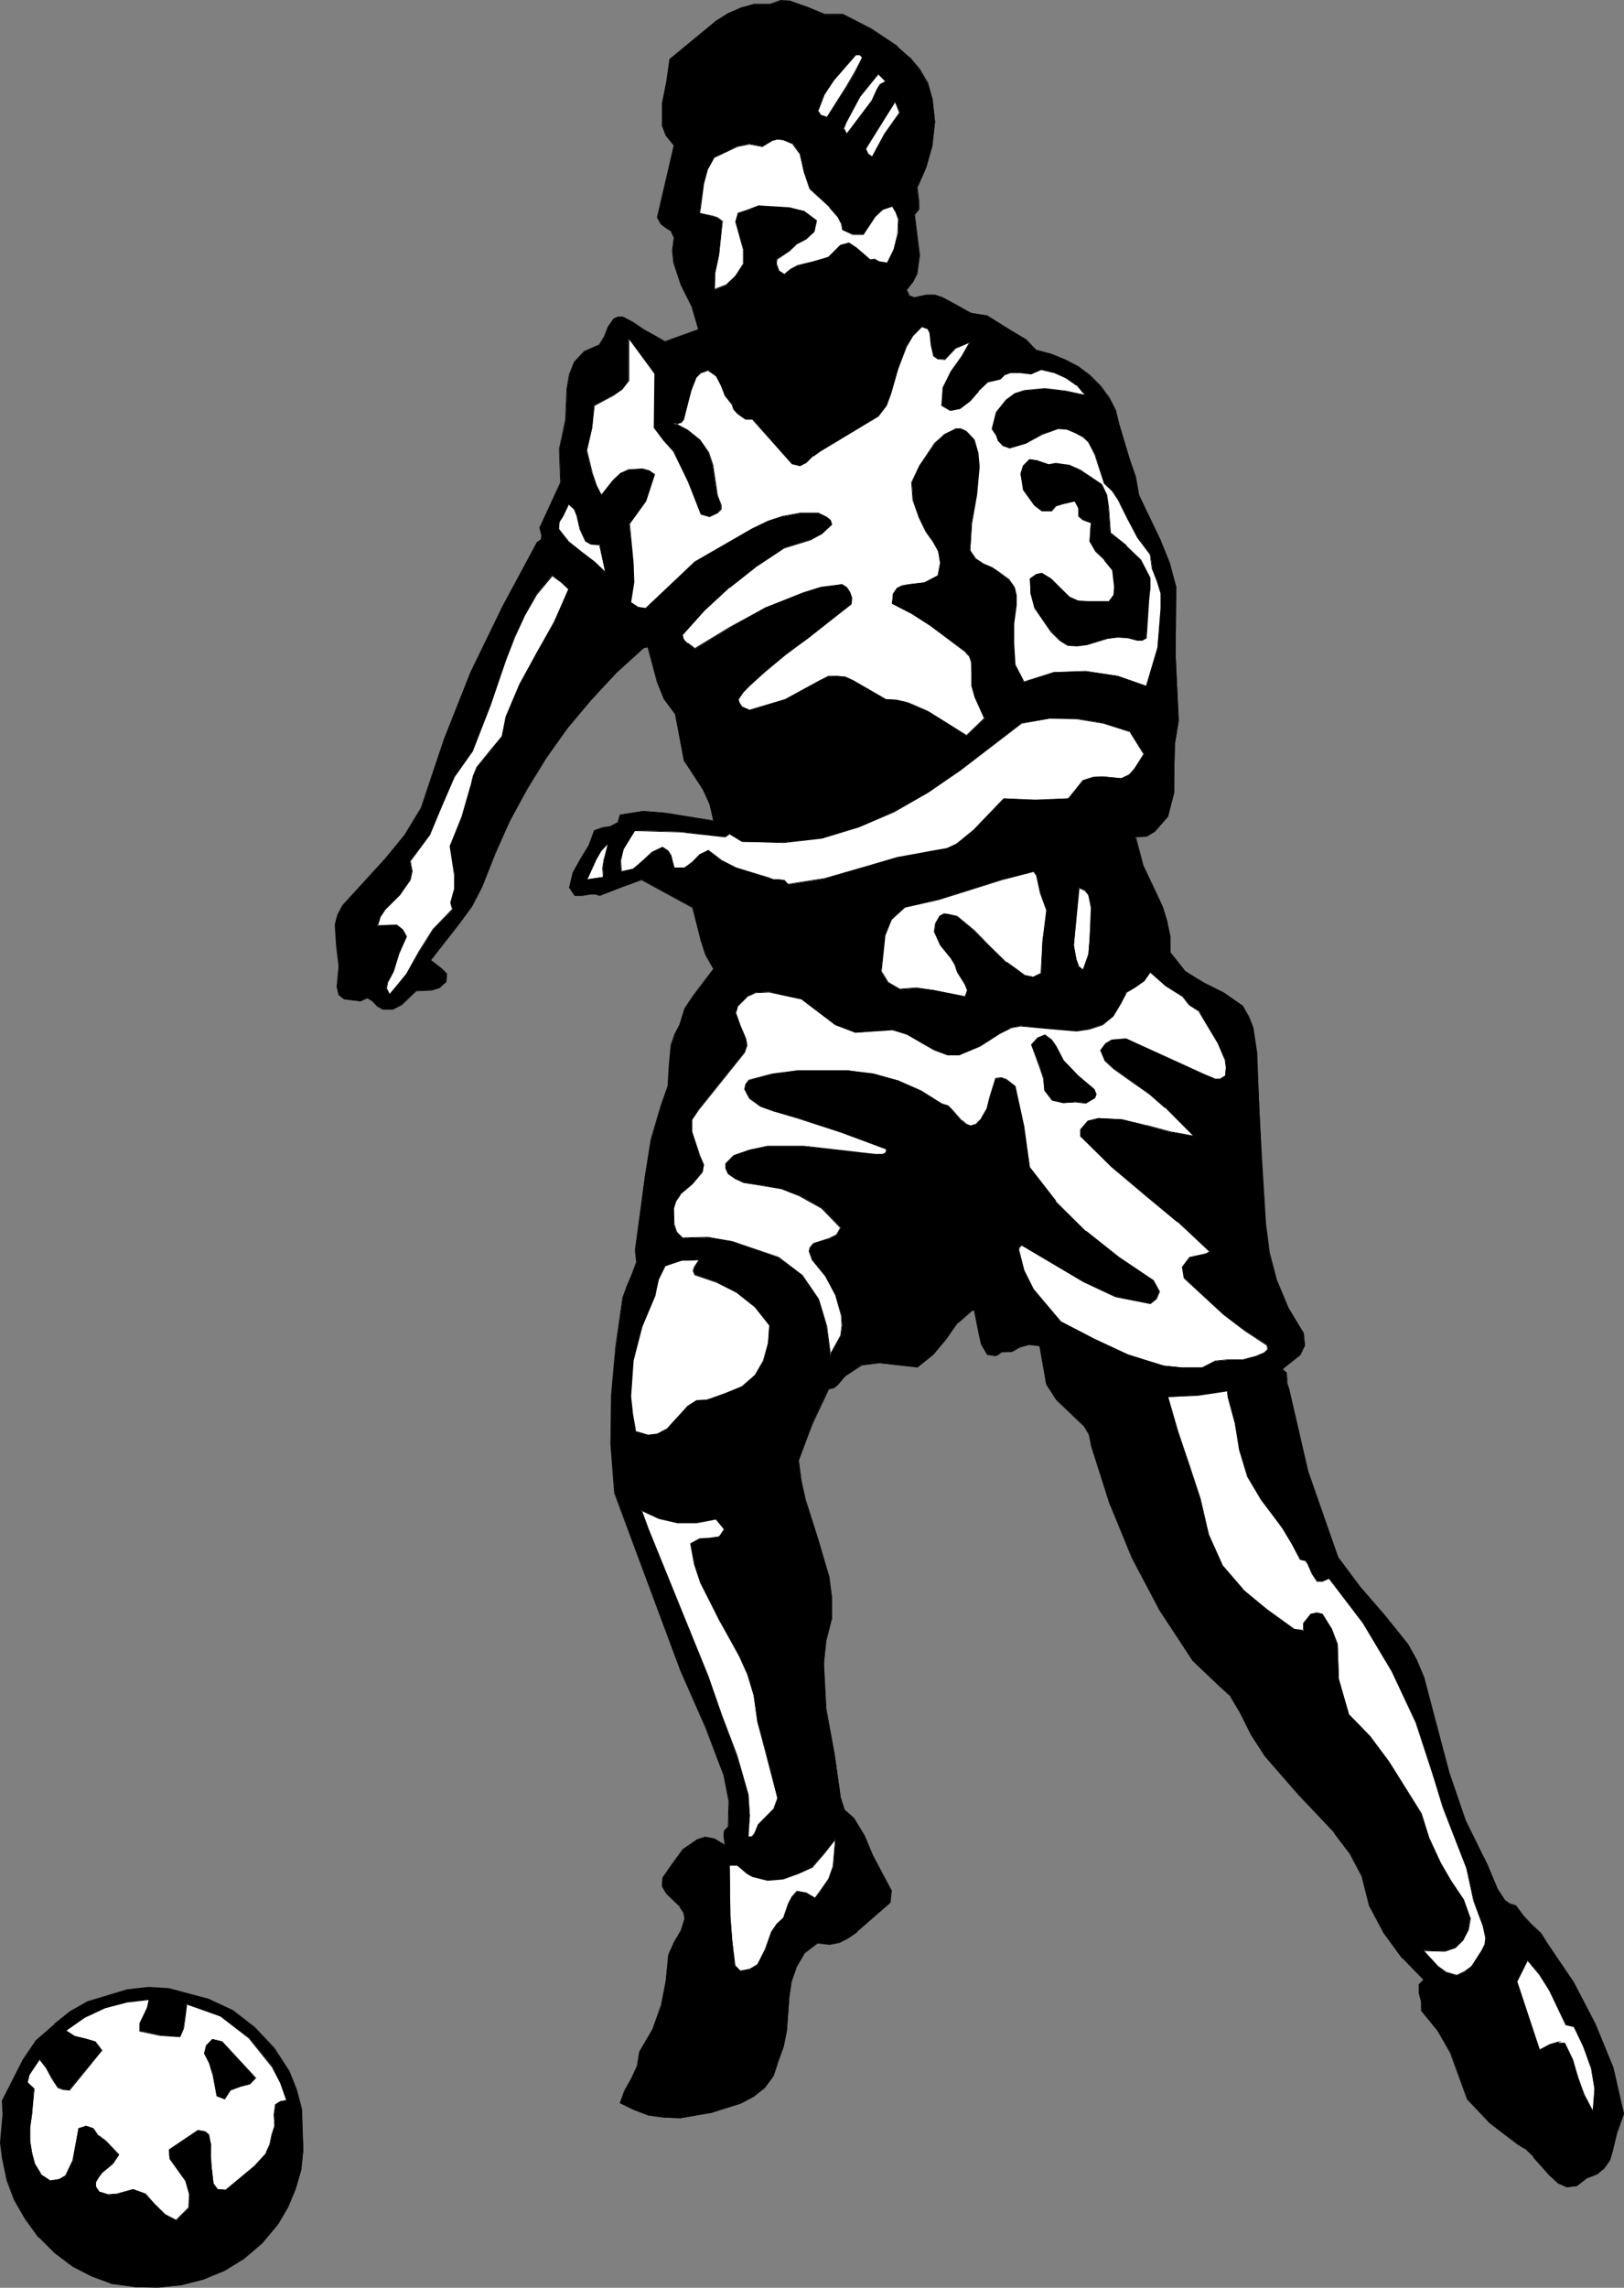
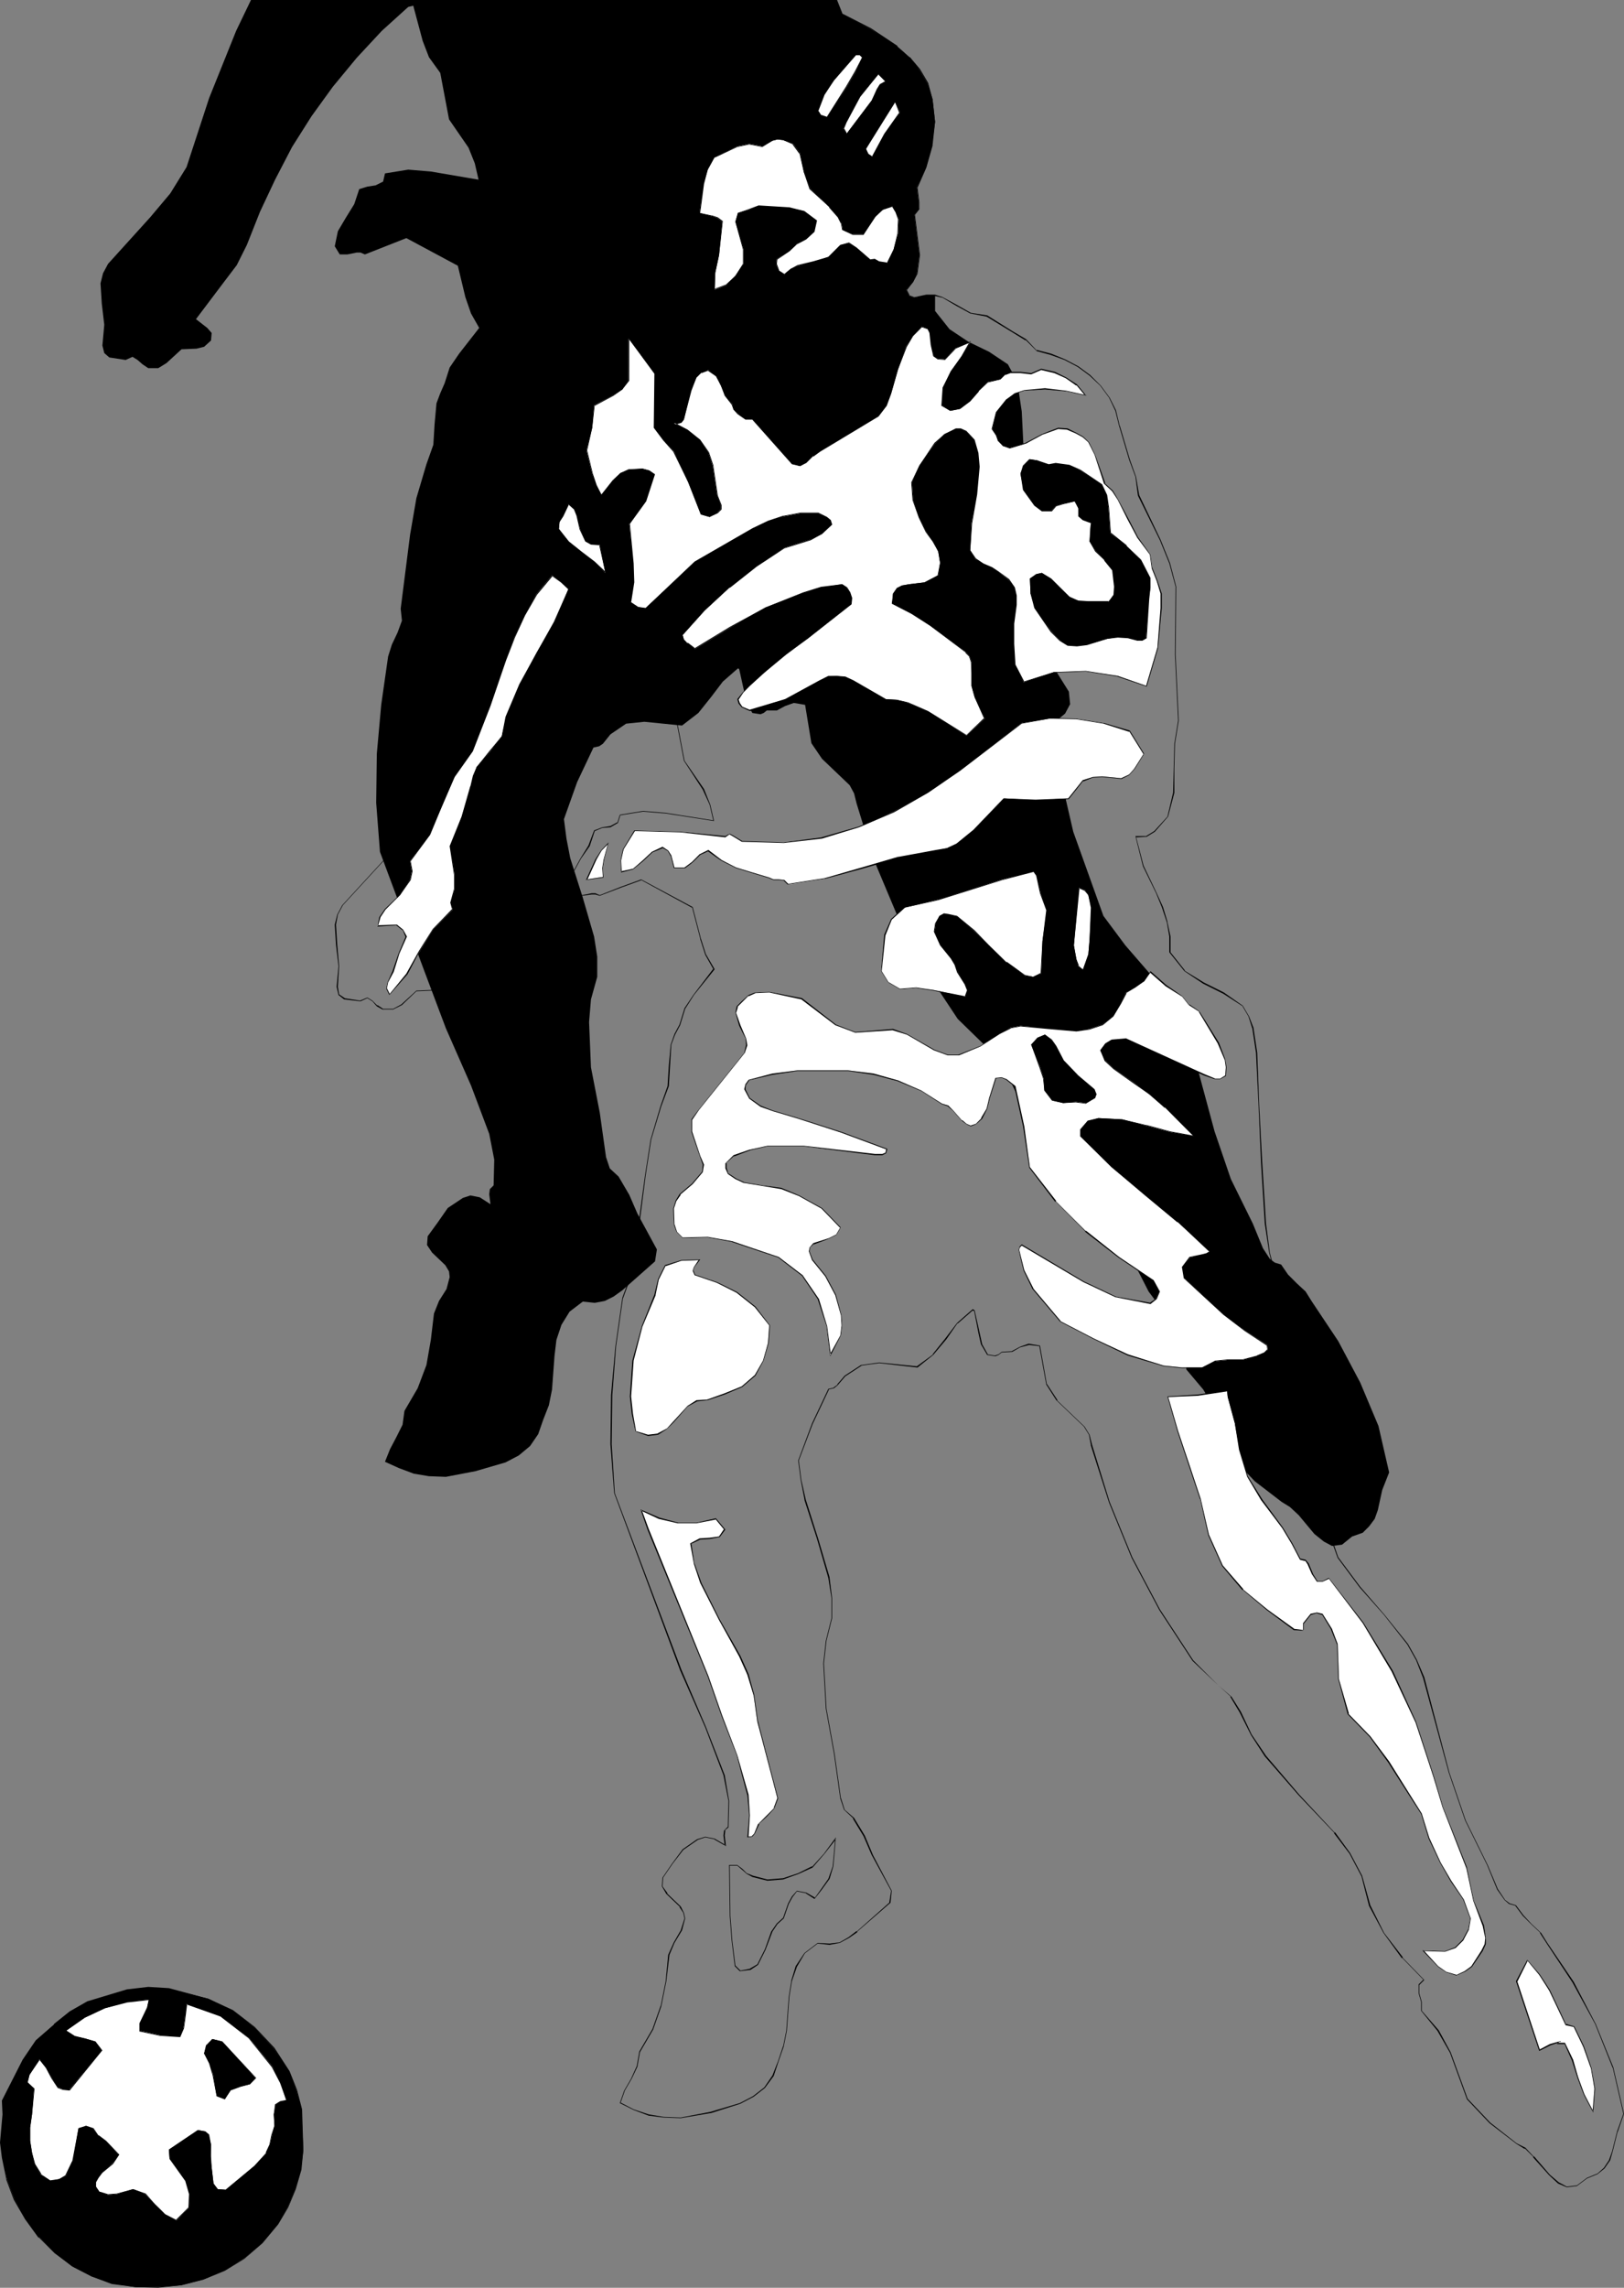
<svg xmlns="http://www.w3.org/2000/svg" xmlns:ns1="http://sodipodi.sourceforge.net/DTD/sodipodi-0.dtd" xmlns:ns2="http://www.inkscape.org/namespaces/inkscape" version="1.0" width="110.57mm" height="155.711mm" id="svg48" ns1:docname="Soccer - Player 20.wmf">
  <rect width="100%" height="100%" fill="#808080" stroke="none" />
  <ns1:namedview id="namedview48" pagecolor="#ffffff" bordercolor="#000000" borderopacity="0.25" ns2:showpageshadow="2" ns2:pageopacity="0.0" ns2:pagecheckerboard="0" ns2:deskcolor="#d1d1d1" ns2:document-units="mm" />
  <defs id="defs1">
    <pattern id="WMFhbasepattern" patternUnits="userSpaceOnUse" width="6" height="6" x="0" y="0" />
  </defs>
-   <path style="fill:#000000;fill-opacity:1;fill-rule:evenodd;stroke:none" d="m 216.869,3.717 7.11,3.717 6.949,4.525 3.07,2.747 2.586,3.232 2.101,3.555 1.293,4.04 0.646,5.817 -0.808,5.979 -1.454,5.656 -2.424,5.171 0.485,3.878 v 1.778 l -1.131,1.454 1.293,10.342 -0.646,4.848 -0.97,2.101 -1.778,1.939 0.808,1.616 1.293,0.485 3.07,-0.646 h 2.262 l 1.939,0.646 3.555,1.939 3.717,1.939 4.04,0.808 6.626,4.04 3.555,2.101 2.747,2.747 3.717,0.97 3.394,1.293 3.555,1.778 2.909,2.424 2.747,2.585 2.262,3.07 1.778,3.393 0.97,3.878 2.586,8.564 1.454,4.525 0.808,4.686 5.494,11.473 2.424,5.979 1.778,6.14 -0.162,17.452 0.808,16.967 -0.97,5.979 -0.162,6.302 -0.162,6.302 -1.454,6.14 -3.394,3.878 -2.262,1.131 -2.747,0.162 1.939,7.433 3.394,7.11 1.616,3.555 1.293,3.878 0.646,3.717 v 4.04 l 3.717,4.686 4.848,3.232 5.333,2.585 4.848,3.232 1.454,2.747 1.131,2.909 0.97,6.464 0.646,13.089 0.646,15.19 0.97,15.674 0.97,7.433 1.939,7.433 2.909,6.787 4.04,6.464 0.323,3.232 -1.293,2.424 -4.525,3.717 0.97,0.808 0.162,1.454 v 1.454 l 0.485,1.293 5.01,21.653 7.757,21.653 5.656,7.595 6.302,7.272 5.979,7.433 2.262,4.04 1.778,4.525 6.626,24.562 4.202,12.281 5.656,11.473 2.586,6.302 1.778,2.747 1.293,0.97 1.616,0.485 1.778,2.585 2.262,2.262 2.262,2.101 1.616,2.585 6.787,10.18 5.656,10.665 4.686,11.15 2.747,11.958 -1.778,4.525 -1.131,5.171 -0.808,2.262 -1.454,1.939 -1.616,1.616 -2.747,0.97 -2.586,2.101 -2.586,0.323 -2.101,-1.131 -2.424,-1.939 -4.04,-4.848 -2.262,-2.101 -2.101,-1.293 -6.949,-5.332 -5.656,-5.979 -4.363,-12.119 -3.232,-5.494 -4.363,-5.171 v -2.262 l -0.485,-2.262 v -2.262 l 1.131,-1.131 -5.494,-5.656 -4.848,-6.464 -3.555,-6.948 -1.939,-7.756 -3.07,-5.817 -4.04,-5.171 -9.05,-9.857 -8.726,-9.857 -3.717,-5.656 -2.747,-5.817 -2.424,-3.878 -3.232,-2.909 -6.626,-6.464 -8.565,-12.927 -6.949,-13.574 -5.979,-14.22 -4.525,-14.705 -0.646,-2.585 -1.131,-2.101 -3.555,-3.393 -3.555,-3.393 -2.747,-4.04 -1.616,-9.857 -2.909,-0.485 -2.262,0.808 -2.101,1.131 h -2.586 l -0.808,0.646 -0.808,0.323 -2.101,-0.323 -1.454,-2.585 -0.646,-2.909 -1.293,-5.817 -0.323,-0.162 -3.878,3.393 -3.07,4.04 -3.232,4.04 -4.202,3.232 -9.696,-0.97 -4.686,0.485 -4.04,2.747 -1.939,2.424 -0.97,0.646 -1.454,0.323 -4.202,8.888 -3.394,9.534 0.646,5.009 0.97,5.009 3.232,10.18 2.909,10.019 0.808,5.171 v 5.171 l -1.616,5.817 -0.485,5.817 0.485,11.635 2.262,11.635 1.616,11.473 0.97,2.909 2.262,2.101 2.747,4.686 2.101,4.848 5.01,9.211 -0.485,3.07 -8.403,7.433 -2.262,1.616 -2.262,1.131 -2.586,0.485 -3.07,-0.323 -3.394,2.585 -2.101,3.393 -1.293,3.878 -0.485,4.04 -0.646,8.726 -0.808,4.04 -1.454,3.717 -1.293,3.717 -2.101,3.07 -2.909,2.424 -3.394,1.778 -7.757,2.262 -7.595,1.454 -4.363,-0.162 -3.878,-0.646 -3.878,-1.454 -3.555,-1.616 1.293,-3.232 1.616,-3.07 1.616,-3.232 0.485,-3.555 3.394,-5.817 2.262,-5.979 1.131,-6.464 0.808,-6.787 1.293,-3.232 1.939,-3.07 0.808,-3.07 -0.162,-1.454 -0.97,-1.616 -3.394,-3.232 -1.293,-1.939 0.162,-2.262 2.586,-3.555 2.586,-3.717 3.878,-2.585 1.939,-0.646 2.424,0.485 2.747,1.778 -0.323,-2.585 0.162,-1.293 0.97,-0.97 0.162,-6.625 -1.293,-6.625 -4.686,-12.443 -6.464,-14.705 -5.656,-15.028 -11.312,-30.379 -0.97,-12.604 0.162,-12.604 1.131,-12.604 1.778,-12.443 0.97,-3.07 1.454,-3.07 1.131,-3.07 -0.323,-3.07 2.424,-19.068 1.616,-9.372 2.586,-8.726 1.778,-5.009 0.323,-5.332 0.485,-5.333 0.97,-2.585 1.131,-2.585 1.293,-4.04 2.424,-3.555 5.171,-6.625 -2.101,-3.717 -1.454,-4.201 -1.939,-8.08 -13.251,-7.11 -5.333,2.101 -5.333,2.101 -1.131,-0.485 h -0.97 l -2.424,0.485 h -1.939 l -1.293,-2.101 0.808,-3.878 2.101,-3.555 2.101,-3.393 1.293,-3.878 2.101,-0.646 2.101,-0.323 1.939,-0.97 0.485,-2.101 5.979,-0.97 5.818,0.485 12.282,2.101 -0.97,-4.201 -1.616,-4.04 -5.01,-7.272 -2.262,-11.958 -2.909,-4.04 -1.616,-4.201 -2.424,-9.049 -1.293,0.323 -6.787,6.14 -6.464,6.948 -6.141,7.433 -5.494,7.595 -5.01,7.918 -4.363,8.403 -3.878,8.241 -3.394,8.564 -2.586,5.171 -3.555,4.686 -6.949,9.211 2.909,2.262 1.131,1.293 -0.162,1.939 -1.778,1.616 -1.939,0.485 -3.878,0.162 -3.878,3.555 -2.101,1.293 h -2.586 l -1.454,-0.97 -1.293,-1.131 -1.293,-0.808 -1.778,0.808 -4.202,-0.646 -1.293,-1.131 -0.485,-1.939 0.485,-5.333 -0.646,-5.494 -0.323,-5.171 0.646,-2.585 1.293,-2.424 10.827,-11.958 5.171,-6.14 4.202,-6.787 5.818,-17.775 6.949,-17.29 8.08,-16.805 8.888,-16.644 1.131,-0.646 0.162,-0.97 -0.646,-2.101 5.494,-11.635 -0.323,-8.564 1.616,-7.595 0.323,-7.918 0.646,-3.717 1.293,-3.232 2.424,-2.585 4.04,-1.778 1.293,-2.262 0.808,-2.424 1.454,-1.939 1.131,-0.485 h 1.293 l 2.747,1.454 2.424,1.778 5.656,3.07 8.565,-3.07 -1.616,-5.979 -2.747,-5.494 -1.939,-5.817 -0.323,-3.07 0.323,-3.393 -0.646,-1.616 -1.454,-0.97 -1.131,-0.97 -0.97,-1.616 4.202,-18.583 -1.939,-2.424 -1.131,-2.585 v -5.656 l 1.293,-5.817 0.808,-5.656 11.958,-9.695 3.07,-1.939 3.232,-1.616 3.394,-0.808 h 4.04 l 2.747,-0.97 2.424,0.162 4.525,1.454 4.202,1.939 z" id="path1" />
+   <path style="fill:#000000;fill-opacity:1;fill-rule:evenodd;stroke:none" d="m 216.869,3.717 7.11,3.717 6.949,4.525 3.07,2.747 2.586,3.232 2.101,3.555 1.293,4.04 0.646,5.817 -0.808,5.979 -1.454,5.656 -2.424,5.171 0.485,3.878 v 1.778 l -1.131,1.454 1.293,10.342 -0.646,4.848 -0.97,2.101 -1.778,1.939 0.808,1.616 1.293,0.485 3.07,-0.646 h 2.262 v 4.04 l 3.717,4.686 4.848,3.232 5.333,2.585 4.848,3.232 1.454,2.747 1.131,2.909 0.97,6.464 0.646,13.089 0.646,15.19 0.97,15.674 0.97,7.433 1.939,7.433 2.909,6.787 4.04,6.464 0.323,3.232 -1.293,2.424 -4.525,3.717 0.97,0.808 0.162,1.454 v 1.454 l 0.485,1.293 5.01,21.653 7.757,21.653 5.656,7.595 6.302,7.272 5.979,7.433 2.262,4.04 1.778,4.525 6.626,24.562 4.202,12.281 5.656,11.473 2.586,6.302 1.778,2.747 1.293,0.97 1.616,0.485 1.778,2.585 2.262,2.262 2.262,2.101 1.616,2.585 6.787,10.18 5.656,10.665 4.686,11.15 2.747,11.958 -1.778,4.525 -1.131,5.171 -0.808,2.262 -1.454,1.939 -1.616,1.616 -2.747,0.97 -2.586,2.101 -2.586,0.323 -2.101,-1.131 -2.424,-1.939 -4.04,-4.848 -2.262,-2.101 -2.101,-1.293 -6.949,-5.332 -5.656,-5.979 -4.363,-12.119 -3.232,-5.494 -4.363,-5.171 v -2.262 l -0.485,-2.262 v -2.262 l 1.131,-1.131 -5.494,-5.656 -4.848,-6.464 -3.555,-6.948 -1.939,-7.756 -3.07,-5.817 -4.04,-5.171 -9.05,-9.857 -8.726,-9.857 -3.717,-5.656 -2.747,-5.817 -2.424,-3.878 -3.232,-2.909 -6.626,-6.464 -8.565,-12.927 -6.949,-13.574 -5.979,-14.22 -4.525,-14.705 -0.646,-2.585 -1.131,-2.101 -3.555,-3.393 -3.555,-3.393 -2.747,-4.04 -1.616,-9.857 -2.909,-0.485 -2.262,0.808 -2.101,1.131 h -2.586 l -0.808,0.646 -0.808,0.323 -2.101,-0.323 -1.454,-2.585 -0.646,-2.909 -1.293,-5.817 -0.323,-0.162 -3.878,3.393 -3.07,4.04 -3.232,4.04 -4.202,3.232 -9.696,-0.97 -4.686,0.485 -4.04,2.747 -1.939,2.424 -0.97,0.646 -1.454,0.323 -4.202,8.888 -3.394,9.534 0.646,5.009 0.97,5.009 3.232,10.18 2.909,10.019 0.808,5.171 v 5.171 l -1.616,5.817 -0.485,5.817 0.485,11.635 2.262,11.635 1.616,11.473 0.97,2.909 2.262,2.101 2.747,4.686 2.101,4.848 5.01,9.211 -0.485,3.07 -8.403,7.433 -2.262,1.616 -2.262,1.131 -2.586,0.485 -3.07,-0.323 -3.394,2.585 -2.101,3.393 -1.293,3.878 -0.485,4.04 -0.646,8.726 -0.808,4.04 -1.454,3.717 -1.293,3.717 -2.101,3.07 -2.909,2.424 -3.394,1.778 -7.757,2.262 -7.595,1.454 -4.363,-0.162 -3.878,-0.646 -3.878,-1.454 -3.555,-1.616 1.293,-3.232 1.616,-3.07 1.616,-3.232 0.485,-3.555 3.394,-5.817 2.262,-5.979 1.131,-6.464 0.808,-6.787 1.293,-3.232 1.939,-3.07 0.808,-3.07 -0.162,-1.454 -0.97,-1.616 -3.394,-3.232 -1.293,-1.939 0.162,-2.262 2.586,-3.555 2.586,-3.717 3.878,-2.585 1.939,-0.646 2.424,0.485 2.747,1.778 -0.323,-2.585 0.162,-1.293 0.97,-0.97 0.162,-6.625 -1.293,-6.625 -4.686,-12.443 -6.464,-14.705 -5.656,-15.028 -11.312,-30.379 -0.97,-12.604 0.162,-12.604 1.131,-12.604 1.778,-12.443 0.97,-3.07 1.454,-3.07 1.131,-3.07 -0.323,-3.07 2.424,-19.068 1.616,-9.372 2.586,-8.726 1.778,-5.009 0.323,-5.332 0.485,-5.333 0.97,-2.585 1.131,-2.585 1.293,-4.04 2.424,-3.555 5.171,-6.625 -2.101,-3.717 -1.454,-4.201 -1.939,-8.08 -13.251,-7.11 -5.333,2.101 -5.333,2.101 -1.131,-0.485 h -0.97 l -2.424,0.485 h -1.939 l -1.293,-2.101 0.808,-3.878 2.101,-3.555 2.101,-3.393 1.293,-3.878 2.101,-0.646 2.101,-0.323 1.939,-0.97 0.485,-2.101 5.979,-0.97 5.818,0.485 12.282,2.101 -0.97,-4.201 -1.616,-4.04 -5.01,-7.272 -2.262,-11.958 -2.909,-4.04 -1.616,-4.201 -2.424,-9.049 -1.293,0.323 -6.787,6.14 -6.464,6.948 -6.141,7.433 -5.494,7.595 -5.01,7.918 -4.363,8.403 -3.878,8.241 -3.394,8.564 -2.586,5.171 -3.555,4.686 -6.949,9.211 2.909,2.262 1.131,1.293 -0.162,1.939 -1.778,1.616 -1.939,0.485 -3.878,0.162 -3.878,3.555 -2.101,1.293 h -2.586 l -1.454,-0.97 -1.293,-1.131 -1.293,-0.808 -1.778,0.808 -4.202,-0.646 -1.293,-1.131 -0.485,-1.939 0.485,-5.333 -0.646,-5.494 -0.323,-5.171 0.646,-2.585 1.293,-2.424 10.827,-11.958 5.171,-6.14 4.202,-6.787 5.818,-17.775 6.949,-17.29 8.08,-16.805 8.888,-16.644 1.131,-0.646 0.162,-0.97 -0.646,-2.101 5.494,-11.635 -0.323,-8.564 1.616,-7.595 0.323,-7.918 0.646,-3.717 1.293,-3.232 2.424,-2.585 4.04,-1.778 1.293,-2.262 0.808,-2.424 1.454,-1.939 1.131,-0.485 h 1.293 l 2.747,1.454 2.424,1.778 5.656,3.07 8.565,-3.07 -1.616,-5.979 -2.747,-5.494 -1.939,-5.817 -0.323,-3.07 0.323,-3.393 -0.646,-1.616 -1.454,-0.97 -1.131,-0.97 -0.97,-1.616 4.202,-18.583 -1.939,-2.424 -1.131,-2.585 v -5.656 l 1.293,-5.817 0.808,-5.656 11.958,-9.695 3.07,-1.939 3.232,-1.616 3.394,-0.808 h 4.04 l 2.747,-0.97 2.424,0.162 4.525,1.454 4.202,1.939 z" id="path1" />
  <path style="fill:#000000;fill-opacity:1;fill-rule:evenodd;stroke:none" d="m 216.869,3.717 h -0.162 l 7.272,3.717 6.949,4.686 v -0.162 l 3.07,2.909 h -0.162 l 2.747,3.07 2.101,3.555 1.131,4.201 v -0.162 l 0.646,5.817 -0.808,5.979 v 0 l -1.454,5.656 -2.262,5.171 0.485,3.878 v 1.778 -0.162 l -1.131,1.616 1.293,10.342 -0.646,4.848 v 0 l -1.131,2.101 -1.616,1.939 0.808,1.616 1.293,0.485 3.07,-0.485 h 2.262 -0.162 l 2.101,0.485 3.555,2.101 3.555,1.939 4.202,0.808 v 0 l 6.626,4.04 3.394,2.101 v -0.162 l 2.909,2.909 3.555,0.97 3.555,1.293 3.394,1.778 3.07,2.262 v 0 l 2.747,2.585 v 0 l 2.262,3.07 1.616,3.393 v 0 l 0.97,3.878 v 0 l 2.586,8.726 1.616,4.363 v 0 l 0.646,4.848 5.656,11.473 2.424,5.979 1.616,5.979 v 0 l -0.162,17.452 0.808,16.967 -0.97,5.979 -0.162,6.302 -0.162,6.302 -1.454,6.14 v 0 l -3.394,3.717 v 0 l -2.101,1.293 v 0 h -2.747 l 1.939,7.756 3.394,6.948 1.454,3.555 1.293,3.878 v 0 l 0.646,3.717 v 4.04 l 3.878,4.848 4.848,3.232 5.171,2.585 5.01,3.232 -0.162,-0.162 1.616,2.747 0.97,3.07 v -0.162 l 0.97,6.464 0.646,13.089 0.646,15.19 0.97,15.674 1.131,7.433 1.778,7.433 v 0 l 2.909,6.948 4.04,6.464 v -0.162 l 0.323,3.232 v 0 l -1.293,2.424 0.162,-0.162 -4.686,3.878 1.131,0.97 v -0.162 l 0.162,1.454 v 1.454 l 0.323,1.454 v -0.162 l 5.01,21.653 v 0 l 7.757,21.815 5.656,7.595 6.302,7.11 5.979,7.595 2.262,4.04 1.778,4.525 6.626,24.4 4.202,12.281 5.656,11.473 2.586,6.302 1.939,2.747 1.131,0.97 1.778,0.485 h -0.162 l 1.939,2.585 v 0 l 2.262,2.262 2.262,2.101 h -0.162 l 1.778,2.747 6.626,10.019 5.818,10.665 4.525,11.311 v -0.162 l 2.747,11.958 v 0 l -1.616,4.525 v 0 l -1.293,5.171 v 0 l -0.808,2.262 -1.293,1.939 v 0 l -1.616,1.454 v 0 l -2.747,1.131 -2.586,1.939 v 0 l -2.586,0.323 v 0 l -2.101,-1.131 -2.262,-1.939 v 0 l -4.04,-4.686 h -0.162 l -2.101,-2.262 -2.262,-1.131 -6.787,-5.332 v 0 l -5.818,-6.14 v 0 l -4.363,-11.958 -3.07,-5.656 -4.363,-5.009 v 0 -2.262 l -0.646,-2.262 v -2.262 0.162 l 1.293,-1.293 -5.656,-5.817 h 0.162 l -4.848,-6.302 -3.555,-7.11 -2.101,-7.595 -3.07,-5.817 -3.878,-5.333 h -0.162 l -9.05,-9.695 v 0 l -8.565,-10.019 -3.717,-5.494 -2.747,-5.817 -2.424,-3.878 -3.394,-2.909 -6.464,-6.464 v 0 l -8.565,-13.089 -7.11,-13.412 -5.818,-14.22 -4.525,-14.705 v 0 l -0.646,-2.585 -1.293,-2.101 -7.11,-6.787 h 0.162 l -2.747,-4.201 v 0.162 l -1.778,-10.019 -2.909,-0.485 -2.262,0.808 -2.101,1.131 v 0 l -2.586,0.162 -0.808,0.646 -0.97,0.323 h 0.162 l -2.101,-0.323 h 0.162 l -1.454,-2.585 v 0 l -0.646,-2.909 -1.293,-5.817 -0.485,-0.323 -4.04,3.555 -3.07,4.04 -3.232,4.04 h 0.162 l -4.202,3.07 v 0 l -9.696,-0.97 -4.686,0.646 -4.202,2.747 -1.939,2.262 h 0.162 l -1.131,0.808 h 0.162 l -1.454,0.323 -4.202,8.888 -3.555,9.534 0.646,5.009 0.97,5.009 v 0.162 l 3.232,10.019 2.909,10.019 v 0 l 0.808,5.171 v 5.171 0 l -1.454,5.817 v 0 l -0.646,5.817 0.646,11.635 2.101,11.635 1.616,11.473 v 0 l 0.97,2.909 2.424,2.262 h -0.162 l 2.747,4.525 2.101,4.848 5.01,9.211 v 0 l -0.485,3.07 0.162,-0.162 -8.565,7.595 v -0.162 l -2.101,1.616 -2.262,1.293 v 0 l -2.586,0.323 -3.07,-0.162 -3.394,2.585 h 0.162 l -0.162,0.162 3.394,-2.585 v 0 l 3.07,0.323 2.586,-0.485 2.424,-1.293 2.101,-1.454 v -0.162 l 8.565,-7.433 0.323,-3.07 -4.848,-9.211 -2.101,-5.009 -2.747,-4.525 -2.424,-2.101 v 0 l -0.97,-3.07 v 0.162 l -1.616,-11.473 -2.101,-11.635 -0.646,-11.635 0.646,-5.817 v 0 l 1.454,-5.817 v -5.171 l -0.646,-5.171 v -0.162 l -2.909,-9.857 -3.232,-10.18 v 0 l -1.131,-5.009 -0.646,-5.009 v 0 l 3.555,-9.372 4.202,-8.888 h -0.162 l 1.454,-0.323 0.97,-0.808 1.939,-2.262 v 0 l 4.202,-2.747 h -0.162 l 4.686,-0.646 9.858,1.131 4.04,-3.232 3.394,-4.04 2.909,-4.201 v 0.162 l 3.878,-3.393 h -0.162 l 0.485,0.162 v -0.162 l 1.131,5.817 0.646,2.909 1.616,2.747 2.101,0.323 0.808,-0.323 0.808,-0.646 v 0 l 2.747,-0.162 1.939,-1.131 2.424,-0.646 h -0.162 l 2.909,0.323 h -0.162 l 1.778,9.857 2.586,4.04 7.11,6.787 v 0 l 1.293,2.101 v 0 l 0.485,2.585 v 0.162 l 4.686,14.705 5.818,14.22 7.11,13.412 8.565,13.089 6.626,6.302 3.232,2.909 h -0.162 l 2.424,4.04 2.909,5.817 3.555,5.494 8.726,10.019 v 0 l 9.211,9.695 h -0.162 l 4.04,5.333 3.07,5.817 1.939,7.595 3.717,6.948 4.686,6.464 h 0.162 l 5.494,5.656 v -0.162 l -1.293,1.293 v 2.262 l 0.646,2.262 v 2.262 l 4.202,5.171 3.232,5.656 4.363,11.958 5.818,6.14 v 0 l 6.949,5.333 2.101,1.293 v -0.162 l 2.262,2.262 h -0.162 l 4.202,4.686 v 0 l 2.262,2.101 2.262,0.97 2.586,-0.323 2.586,-1.939 2.747,-1.131 1.778,-1.454 1.454,-2.101 0.646,-2.262 v 0 l 1.293,-5.171 v 0.162 l 1.616,-4.686 -2.747,-11.958 v 0 l -4.525,-11.15 -5.656,-10.827 -6.787,-10.019 -1.616,-2.585 -2.424,-2.262 -2.101,-2.262 v 0 l -1.939,-2.585 -1.616,-0.485 -1.293,-0.97 0.162,0.162 -1.939,-2.909 -2.586,-6.14 -5.656,-11.473 -4.202,-12.281 -6.464,-24.562 -1.939,-4.525 -2.262,-4.04 -5.979,-7.433 -6.302,-7.272 -5.656,-7.595 -7.595,-21.815 v 0.162 l -5.01,-21.653 v 0 l -0.485,-1.454 v 0.162 -1.454 l -0.162,-1.454 -1.131,-0.97 v 0.162 l 4.686,-3.717 1.131,-2.424 -0.323,-3.232 -3.878,-6.464 -2.909,-6.948 v 0.162 l -1.939,-7.433 -0.97,-7.433 -0.97,-15.674 -0.808,-15.19 -0.485,-13.089 -0.97,-6.464 -1.131,-2.909 -1.616,-2.747 -4.848,-3.393 -5.171,-2.585 -5.01,-3.07 h 0.162 l -3.717,-4.686 v 0 -4.04 l -0.808,-3.717 v -0.162 l -1.131,-3.717 -1.616,-3.555 -3.394,-7.11 -1.939,-7.433 -0.162,0.162 2.909,-0.162 2.101,-1.293 3.394,-3.878 1.616,-6.14 v -6.302 l 0.162,-6.302 0.97,-5.979 -0.808,-16.967 0.162,-17.452 -1.616,-6.14 -2.424,-5.979 -5.494,-11.473 v 0 l -0.808,-4.686 -1.616,-4.525 -2.586,-8.726 v 0.162 l -0.97,-4.04 -1.616,-3.232 -2.262,-3.07 v 0 l -2.747,-2.747 v 0 l -3.07,-2.262 -3.394,-1.778 -3.555,-1.454 -3.717,-0.97 v 0.162 l -2.747,-2.909 -3.555,-2.101 -6.464,-4.04 -4.202,-0.646 v 0 l -3.717,-2.101 -3.555,-1.939 -1.939,-0.646 h -2.262 l -3.07,0.646 v 0 l -1.293,-0.485 0.162,0.162 -0.808,-1.616 v 0.162 l 1.616,-2.101 1.131,-2.101 0.646,-4.848 -1.293,-10.342 v 0 l 1.131,-1.454 V 52.032 l -0.485,-3.878 v 0.162 l 2.262,-5.171 1.616,-5.656 v -0.162 l 0.646,-5.979 -0.646,-5.817 v 0 l -1.131,-4.201 -2.101,-3.555 -2.586,-3.07 h -0.162 l -3.07,-2.747 v -0.162 l -6.787,-4.525 -7.272,-3.717 z" id="path2" />
  <path style="fill:#000000;fill-opacity:1;fill-rule:evenodd;stroke:none" d="m 207.011,502.387 -2.262,3.393 -1.131,3.717 v 0.162 l -0.646,4.04 -0.646,8.726 -0.808,4.04 v -0.162 l -1.293,3.878 -1.454,3.717 -2.101,3.07 v 0 l -2.909,2.262 -3.394,1.778 -7.595,2.262 v 0 l -7.595,1.454 -4.363,-0.162 -3.878,-0.646 v 0 l -3.878,-1.293 -3.394,-1.778 v 0.162 l 1.131,-3.232 1.778,-3.07 1.454,-3.07 0.646,-3.717 v 0 l 3.394,-5.817 2.101,-5.979 v 0 l 1.293,-6.464 0.808,-6.787 v 0 l 1.293,-3.07 1.939,-3.232 0.808,-3.07 -0.323,-1.454 -0.808,-1.616 -3.555,-3.393 h 0.162 l -1.293,-1.778 v 0 l 0.162,-2.262 v 0 l 2.424,-3.555 2.747,-3.555 v 0 l 3.717,-2.585 1.939,-0.646 v 0 l 2.424,0.485 h -0.162 l 3.07,1.778 -0.323,-2.747 0.162,-1.293 h -0.162 l 0.97,-0.808 0.162,-6.787 -1.131,-6.625 -4.848,-12.443 -6.302,-14.705 -17.13,-45.407 v 0 l -0.808,-12.604 0.162,-12.604 0.97,-12.604 1.778,-12.443 v 0.162 l 1.131,-3.07 1.454,-3.07 0.97,-3.232 -0.162,-3.07 2.424,-19.068 1.454,-9.372 v 0 l 2.586,-8.564 1.939,-5.171 0.323,-5.332 0.323,-5.333 v 0 l 0.97,-2.585 1.293,-2.424 1.293,-4.201 2.262,-3.555 5.333,-6.625 -2.262,-3.878 -1.293,-4.04 v 0 l -2.101,-8.08 -13.251,-7.11 -5.333,1.939 -5.333,2.101 v 0 l -1.131,-0.485 h -0.97 l -2.424,0.485 h -1.939 0.162 l -1.454,-1.939 v 0 l 0.97,-3.878 v 0 l 1.939,-3.555 2.262,-3.232 1.293,-3.878 v 0 l 1.939,-0.808 v 0 l 2.101,-0.162 1.939,-1.131 0.646,-2.101 -0.162,0.162 5.979,-0.97 5.818,0.485 12.443,1.939 -0.97,-4.201 v 0 l -1.616,-4.04 -5.01,-7.272 v 0 l -2.262,-11.958 -2.909,-4.04 -1.778,-4.363 -2.424,-9.049 -1.293,0.323 -6.949,6.302 -6.464,6.948 v 0 l -6.141,7.272 -5.494,7.756 -4.848,7.918 -4.525,8.241 -3.717,8.403 -3.555,8.564 -2.586,5.171 -3.394,4.686 -7.11,9.211 2.909,2.262 v 0 l 1.293,1.293 v 0 l -0.162,1.939 v -0.162 l -1.778,1.616 -2.101,0.646 h 0.162 l -3.878,0.162 -3.878,3.555 v 0 l -2.101,1.131 v 0 h -2.586 v 0 l -1.454,-0.97 v 0.162 l -1.293,-1.293 -1.293,-0.808 -1.939,0.808 h 0.162 l -4.202,-0.646 h 0.162 l -1.454,-0.97 v 0 l -0.323,-1.939 0.323,-5.333 -0.485,-5.494 -0.323,-5.171 0.485,-2.585 v 0 l 1.293,-2.424 v 0 l 10.989,-11.958 v 0 l 5.171,-6.14 4.04,-6.787 5.979,-17.775 6.949,-17.129 8.08,-16.967 8.888,-16.482 v 0 l 1.131,-0.808 0.162,-0.97 -0.646,-2.101 v 0.162 l 5.333,-11.796 -0.323,-8.564 1.616,-7.595 0.323,-7.918 0.646,-3.717 v 0 l 1.454,-3.07 h -0.162 l 2.586,-2.747 v 0.162 l 3.878,-1.939 1.293,-2.262 0.97,-2.262 1.454,-2.101 -0.162,0.162 1.131,-0.485 v 0 h 1.293 -0.162 l 2.909,1.293 2.424,1.939 5.656,2.909 8.726,-3.07 -1.778,-6.14 -2.586,-5.494 -2.101,-5.656 v 0 l -0.323,-3.07 0.485,-3.393 -0.808,-1.778 -1.293,-0.97 -1.293,-0.808 v 0 l -0.97,-1.778 v 0.162 l 4.363,-18.583 -1.939,-2.424 -1.131,-2.747 v 0.162 -5.656 l 1.293,-5.817 0.808,-5.656 -0.162,0.162 11.958,-9.695 3.07,-1.939 3.232,-1.616 3.555,-0.97 h -0.162 4.04 l 2.747,-0.97 v 0 l 2.424,0.323 v 0 l 4.363,1.454 4.363,1.778 h 4.848 V 3.555 h -4.848 0.162 L 207.819,1.778 203.294,0.162 200.87,0 198.123,0.97 v 0 h -4.04 l -3.394,0.97 -3.394,1.454 -3.07,1.939 -11.958,9.857 -0.808,5.656 -1.131,5.817 v 5.656 l 0.97,2.585 2.101,2.585 v -0.162 l -4.363,18.583 0.97,1.778 1.293,0.97 1.293,0.808 v 0 l 0.808,1.778 v -0.162 l -0.485,3.393 0.323,3.07 1.939,5.817 2.747,5.494 1.778,5.979 v -0.162 l -8.565,3.07 v 0 l -5.494,-3.07 -2.586,-1.778 -2.747,-1.454 h -1.293 l -1.131,0.485 -1.454,2.101 -0.97,2.424 -1.293,2.101 h 0.162 l -4.04,1.778 -2.586,2.747 -1.293,3.232 -0.646,3.717 -0.323,7.918 -1.616,7.595 0.323,8.564 v 0 l -5.333,11.635 0.485,2.101 v 0 l -0.162,0.97 0.162,-0.162 -1.131,0.808 -8.888,16.482 -8.242,16.967 -6.787,17.129 -5.979,17.775 -4.202,6.948 -5.01,6.14 v 0 l -10.989,11.958 -1.293,2.424 -0.646,2.585 0.323,5.171 0.646,5.494 -0.485,5.333 0.485,2.101 1.454,1.131 4.202,0.485 1.778,-0.808 v 0 l 1.293,0.808 v 0 l 1.131,1.293 1.454,0.808 h 2.747 l 2.262,-1.131 3.717,-3.555 v 0 l 3.878,-0.162 2.101,-0.646 1.778,-1.616 0.162,-2.101 -1.293,-1.293 -2.909,-2.262 v 0.162 l 7.11,-9.049 3.555,-4.848 2.586,-5.009 3.394,-8.564 3.717,-8.403 4.525,-8.241 4.848,-7.918 5.494,-7.756 6.141,-7.272 v 0 l 6.464,-6.948 6.949,-6.302 v 0 l 1.131,-0.323 h -0.162 l 2.424,9.049 1.778,4.363 2.909,3.878 v 0 l 2.262,11.958 4.848,7.433 1.778,3.878 v 0 l 0.97,4.201 V 211.038 l -12.282,-1.939 -5.818,-0.485 -5.979,0.97 -0.646,2.101 v -0.162 l -1.778,0.97 v 0 l -2.101,0.323 -2.101,0.808 -1.454,3.878 -2.101,3.393 -1.939,3.555 -0.97,3.878 1.454,2.101 h 1.939 l 2.424,-0.323 h 0.97 v 0 l 1.131,0.323 5.494,-2.101 5.333,-1.939 h -0.162 l 13.09,7.11 v -0.162 l 2.101,8.08 v 0.162 l 1.293,4.04 2.101,3.717 v -0.162 l -5.171,6.787 -2.262,3.393 -1.293,4.201 -1.293,2.424 -0.97,2.747 -0.485,5.333 -0.323,5.332 v 0 l -1.778,5.009 -2.586,8.726 v 0 l -1.454,9.372 -2.586,19.068 0.323,3.07 v 0 l -1.131,3.07 -1.293,3.07 -1.131,3.07 -1.778,12.443 -1.131,12.604 -0.162,12.604 0.97,12.604 16.968,45.569 6.464,14.705 4.686,12.281 v 0 l 1.293,6.625 -0.162,6.625 v 0 l -0.97,0.97 -0.162,1.293 0.323,2.585 0.162,-0.162 -2.747,-1.616 -2.424,-0.485 -2.101,0.646 -3.717,2.585 -2.747,3.717 -2.424,3.555 -0.162,2.262 1.131,1.939 3.555,3.393 h -0.162 l 0.97,1.454 v 0 l 0.323,1.454 v 0 l -0.97,3.07 -1.778,3.07 -1.454,3.232 -0.646,6.787 -1.293,6.464 v -0.162 l -2.101,5.979 -3.394,5.817 -0.646,3.717 v 0 l -1.454,3.232 -1.778,3.07 -1.131,3.232 3.555,1.778 3.878,1.454 3.878,0.485 4.363,0.162 7.595,-1.293 h 0.162 l 7.595,-2.424 3.394,-1.778 2.909,-2.262 2.262,-3.07 1.293,-3.878 1.293,-3.717 v 0 l 0.808,-4.04 0.646,-8.726 0.646,-4.04 v 0 l 1.293,-3.717 2.101,-3.555 z" id="path3" />
  <path style="fill:#ffffff;fill-opacity:1;fill-rule:evenodd;stroke:none" d="m 221.879,14.705 -1.778,3.878 -2.262,3.878 -5.01,7.756 -1.454,-0.485 -0.97,-1.293 1.616,-4.04 2.586,-3.717 5.656,-6.625 h 0.97 z" id="path4" />
  <path style="fill:#000000;fill-opacity:1;fill-rule:evenodd;stroke:none" d="m 221.879,14.866 v -0.162 l -1.939,3.717 -2.262,3.878 -5.01,7.918 0.162,-0.162 -1.454,-0.485 v 0.162 l -0.808,-1.293 v 0.162 l 1.616,-4.201 2.424,-3.717 5.656,-6.464 v 0 h 0.97 v 0 l 0.646,0.646 0.162,-0.162 -0.646,-0.646 h -1.293 l -5.656,6.625 -2.424,3.555 -1.778,4.201 0.97,1.454 1.616,0.485 5.01,-7.918 2.262,-3.878 1.939,-3.878 z" id="path5" />
  <path style="fill:#ffffff;fill-opacity:1;fill-rule:evenodd;stroke:none" d="m 227.858,21.007 -1.454,0.808 -0.646,1.131 -1.454,2.909 -6.464,8.564 -0.808,-1.293 0.808,-1.778 3.394,-6.464 4.848,-5.817 z" id="path6" />
  <path style="fill:#000000;fill-opacity:1;fill-rule:evenodd;stroke:none" d="m 227.858,21.007 v -0.162 l -1.454,0.808 -0.808,1.293 -1.293,2.909 -6.464,8.564 h 0.162 l -0.808,-1.454 v 0.162 l 0.646,-1.616 3.555,-6.625 4.686,-5.817 h -0.162 l 1.939,1.939 h 0.162 l -1.939,-2.101 -4.848,5.817 -3.555,6.625 -0.646,1.778 0.808,1.454 6.626,-8.726 1.293,-2.747 0.808,-1.293 v 0 l 1.454,-0.808 z" id="path7" />
  <path style="fill:#ffffff;fill-opacity:1;fill-rule:evenodd;stroke:none" d="m 231.575,28.925 -3.878,5.494 -3.232,5.979 -1.131,-0.808 -0.485,-1.293 7.434,-12.119 z" id="path8" />
  <path style="fill:#000000;fill-opacity:1;fill-rule:evenodd;stroke:none" d="M 231.413,29.086 V 28.925 l -3.878,5.494 -3.232,5.979 0.162,-0.162 -0.97,-0.646 v 0 l -0.646,-1.293 v 0 l 7.595,-12.119 h -0.162 l 1.131,2.909 0.162,-0.162 -1.293,-2.909 -7.595,12.281 0.646,1.454 1.131,0.808 3.394,-5.979 3.717,-5.656 z" id="path9" />
  <path style="fill:#ffffff;fill-opacity:1;fill-rule:evenodd;stroke:none" d="m 205.88,39.428 0.97,4.848 1.616,4.201 5.01,4.848 2.262,2.585 0.808,1.454 0.323,1.778 2.586,1.131 h 2.747 l 3.07,-4.525 1.778,-1.778 2.586,-0.97 0.97,1.454 0.646,1.939 -0.162,3.717 -1.131,4.04 -1.616,3.555 -2.101,-0.323 -1.131,-0.646 -1.293,0.162 -3.394,-3.07 -1.939,-1.293 -2.262,0.485 -3.07,3.07 -3.878,1.293 -3.878,0.97 -1.939,0.808 -1.616,1.454 -1.454,-0.97 -0.646,-1.616 0.162,-1.454 1.131,-0.646 2.101,-1.293 1.939,-1.939 2.424,-1.293 1.939,-1.778 0.646,-2.909 -3.232,-2.424 -3.717,-0.808 -7.918,-0.485 -2.586,0.97 -2.747,0.808 -0.646,2.262 2.101,7.11 v 3.717 l -2.101,3.07 -2.262,2.424 -3.07,1.131 0.162,-4.363 0.97,-4.525 0.808,-8.564 -1.293,-0.97 -1.454,-0.485 -3.07,-0.808 0.97,-7.433 1.131,-3.717 1.778,-3.232 5.818,-2.747 3.07,-0.646 3.394,0.646 2.586,-1.454 1.293,-0.323 1.454,0.162 2.586,0.97 z" id="path10" />
  <path style="fill:#000000;fill-opacity:1;fill-rule:evenodd;stroke:none" d="m 205.718,39.59 v -0.162 l 1.131,4.848 v 0 l 1.454,4.363 5.171,4.686 h -0.162 l 2.262,2.585 0.808,1.616 v -0.162 l 0.323,1.778 2.747,1.293 h 2.747 l 3.07,-4.686 v 0 l 1.939,-1.778 v 0 l 2.424,-0.808 -0.162,-0.162 0.97,1.616 0.646,1.778 v 0 l -0.162,3.717 v 0 l -0.97,4.04 -1.778,3.555 0.162,-0.162 -2.101,-0.323 v 0 l -1.131,-0.646 -1.293,0.162 h 0.162 l -3.555,-3.07 -1.939,-1.293 -2.262,0.646 -3.07,3.07 v 0 l -3.878,1.131 v 0 l -4.04,0.97 -1.778,0.97 -1.616,1.293 v 0 l -1.293,-0.808 v 0 l -0.646,-1.778 v 0.162 l 0.162,-1.454 v 0.162 l 0.97,-0.646 2.101,-1.454 v 0 l 1.939,-1.778 v 0 l 2.424,-1.293 2.101,-1.939 0.646,-2.909 -3.232,-2.424 -3.878,-0.97 -7.918,-0.485 -2.586,0.97 -2.747,0.97 -0.646,2.262 1.939,7.11 v 0 3.717 0 l -1.939,3.07 v 0 l -2.424,2.262 v 0 l -3.07,1.131 0.162,0.162 0.162,-4.363 0.97,-4.525 0.97,-8.726 -1.293,-0.97 -1.454,-0.485 h -0.162 l -3.07,-0.646 h 0.162 l 0.97,-7.433 v 0 l 0.97,-3.717 1.778,-3.232 v 0.162 l 5.818,-2.747 v 0 l 3.07,-0.646 3.394,0.646 2.586,-1.616 v 0 l 1.293,-0.323 1.454,0.162 v 0 l 2.586,1.131 h -0.162 l 1.778,2.424 0.162,-0.162 -1.778,-2.424 -2.586,-1.131 -1.454,-0.162 -1.293,0.323 -2.586,1.616 v 0 l -3.394,-0.646 -3.07,0.646 -5.979,2.747 -1.778,3.232 -1.131,3.555 v 0.162 l -0.808,7.595 3.07,0.646 v 0 l 1.454,0.485 1.293,0.97 v 0 l -0.97,8.564 -0.97,4.525 -0.162,4.363 3.232,-1.131 2.424,-2.262 1.939,-3.232 v -3.717 l -1.939,-7.272 v 0.162 l 0.646,-2.101 h -0.162 l 2.747,-0.97 2.586,-0.808 v 0 l 7.918,0.485 3.717,0.808 v 0 l 3.232,2.424 -0.162,-0.162 -0.646,2.909 0.162,-0.162 -2.101,1.939 v -0.162 l -2.262,1.454 -2.101,1.778 v 0 l -1.939,1.454 -1.131,0.646 -0.162,1.454 0.646,1.778 1.454,0.808 1.778,-1.293 1.778,-0.97 v 0 l 3.878,-0.808 h 0.162 l 3.878,-1.293 2.909,-3.07 v 0 l 2.424,-0.646 h -0.162 l 1.778,1.454 3.555,3.07 1.293,-0.162 v 0 l 0.97,0.646 2.262,0.323 1.778,-3.717 0.97,-4.04 0.162,-3.717 -0.485,-1.939 -1.131,-1.616 -2.586,0.97 -1.939,1.939 -3.07,4.525 h 0.162 -2.747 v 0 l -2.586,-1.293 v 0.162 l -0.323,-1.778 -0.646,-1.616 -2.262,-2.585 h -0.162 l -5.01,-4.686 v 0 l -1.454,-4.201 v 0 l -1.131,-4.848 z" id="path11" />
  <path style="fill:#ffffff;fill-opacity:1;fill-rule:evenodd;stroke:none" d="m 243.21,92.43 2.747,-2.909 3.717,-1.454 -2.262,3.717 -2.747,3.717 -1.939,4.201 -0.323,4.525 2.101,1.454 2.424,-0.485 2.747,-2.101 2.101,-2.424 2.424,-2.424 3.232,-0.646 1.293,-1.293 1.131,-0.485 h 2.747 l 2.747,0.323 2.586,-1.131 3.394,0.808 2.909,1.454 2.909,1.778 2.262,2.585 -5.01,-0.97 -5.494,-0.646 -5.333,0.485 -2.424,0.646 -2.262,1.778 -2.586,3.232 -0.97,4.201 0.97,1.616 0.646,1.454 1.131,1.293 1.778,0.485 4.202,-1.131 4.04,-2.424 4.202,-1.454 2.262,0.162 2.424,1.131 1.778,0.808 1.293,1.454 1.778,3.232 2.424,7.272 1.939,2.101 1.616,2.262 2.424,4.848 2.424,4.848 3.394,4.363 0.485,3.555 1.131,3.232 1.131,3.232 v 3.717 l -0.97,10.342 -2.909,9.695 -7.272,-2.585 -8.242,-1.131 -8.242,0.162 -7.757,2.585 -2.262,-4.525 -0.323,-5.332 v -5.171 l 0.646,-4.848 v -2.424 l -0.485,-2.101 -1.454,-1.939 -2.262,-1.778 -1.939,-1.293 -2.262,-0.97 -2.101,-1.293 -1.293,-2.262 0.323,-6.948 1.293,-7.433 0.646,-7.11 -0.323,-3.555 -0.97,-3.393 -1.939,-2.101 -1.454,-0.646 h -1.293 l -2.909,1.293 -2.424,2.424 -4.04,5.656 -1.939,4.363 0.323,4.525 1.454,4.363 1.939,3.878 1.778,2.262 1.293,2.747 0.485,2.909 -0.485,3.232 -3.394,1.778 -4.04,0.485 -1.778,0.323 -1.454,0.808 -0.97,1.293 -0.162,2.585 5.01,2.585 4.686,3.07 9.211,6.787 0.97,1.131 0.485,1.454 v 2.909 3.232 l 0.808,2.909 2.586,5.494 -4.686,4.363 -9.858,-6.14 -5.171,-2.262 -2.909,-0.808 -2.909,-0.162 -8.242,-4.686 -2.101,-0.97 -2.262,-0.323 -2.101,0.162 -2.101,1.131 -8.888,4.686 -9.211,2.909 -1.939,-0.97 -0.808,-0.808 -0.323,-1.131 1.454,-1.778 1.616,-1.778 3.878,-3.393 5.494,-4.686 5.656,-4.04 10.989,-8.726 0.162,-1.616 -0.485,-1.293 -0.808,-1.454 -1.131,-0.808 -5.171,0.808 -4.848,1.454 -9.696,3.717 -9.05,5.171 -9.05,5.494 -2.101,-1.454 -0.808,-0.97 -0.323,-1.131 5.656,-6.302 6.464,-5.979 6.787,-5.494 7.272,-4.686 6.626,-2.101 3.07,-1.454 2.586,-2.424 -0.485,-1.131 -0.97,-0.808 -2.101,-0.97 h -4.525 l -4.363,0.808 -4.04,1.293 -3.878,1.778 -14.867,8.564 -12.767,11.958 -1.939,-0.162 -1.939,-1.293 0.808,-5.171 -0.162,-4.848 -0.97,-10.18 4.202,-5.817 2.262,-6.948 -1.293,-0.97 -1.778,-0.485 -3.555,0.323 -2.101,0.808 -1.939,1.939 -2.909,3.717 -1.454,-2.585 -0.97,-2.909 -1.454,-5.979 1.454,-5.817 0.485,-5.817 5.01,-2.585 2.262,-1.454 1.616,-2.424 V 87.098 l 6.787,9.049 -0.162,13.897 2.262,3.07 2.747,2.909 3.717,8.08 3.232,8.241 2.262,0.646 1.939,-1.131 0.97,-0.97 v -0.97 l -0.97,-2.424 -1.131,-7.595 -1.131,-3.555 -2.262,-3.232 -3.07,-2.424 -3.555,-1.778 h 0.97 l 0.97,-0.162 0.646,-0.808 1.778,-7.433 1.454,-3.393 1.293,-1.293 1.778,-0.646 2.101,1.616 1.131,2.424 1.131,2.585 1.778,2.101 0.323,1.454 0.97,0.97 2.101,1.454 h 1.778 l 10.181,11.473 2.101,0.646 1.616,-0.97 1.616,-1.616 1.939,-1.293 15.029,-9.049 1.939,-2.747 1.293,-3.07 1.778,-6.14 2.101,-5.979 1.778,-2.747 2.262,-2.262 1.454,0.485 0.646,1.131 0.323,3.07 0.646,2.909 1.131,0.646 z" id="path12" />
  <path style="fill:#000000;fill-opacity:1;fill-rule:evenodd;stroke:none" d="m 243.21,92.592 2.747,-2.909 v 0 l 3.717,-1.616 -0.162,-0.162 -2.101,3.717 -2.747,3.878 -2.101,4.201 -0.323,4.686 2.262,1.293 2.586,-0.485 2.586,-1.939 2.262,-2.585 h -0.162 l 2.424,-2.262 v 0 l 3.232,-0.808 1.293,-1.293 v 0.162 l 1.293,-0.485 h -0.162 2.747 l 2.747,0.323 2.586,-1.131 v 0 l 3.394,0.808 v 0 l 2.909,1.293 2.747,1.939 v -0.162 l 2.262,2.747 0.162,-0.162 -5.01,-1.131 -5.494,-0.646 -5.333,0.485 -2.424,0.808 -2.262,1.616 -2.586,3.232 -1.131,4.363 1.131,1.616 0.485,1.454 1.293,1.293 1.778,0.646 4.202,-1.293 4.202,-2.262 4.04,-1.454 v 0 l 2.262,0.162 v 0 l 2.262,0.97 1.778,0.97 v 0 l 1.454,1.293 v 0 l 1.616,3.232 2.424,7.433 2.101,1.939 v 0 l 1.454,2.262 2.424,4.848 2.586,4.848 3.232,4.363 v 0 l 0.485,3.555 1.293,3.232 0.97,3.232 v 0 3.717 l -0.808,10.342 v -0.162 l -2.909,9.857 h 0.162 l -7.434,-2.585 -8.242,-1.293 -8.242,0.323 -7.757,2.424 h 0.162 l -2.262,-4.363 v 0 l -0.323,-5.332 v -5.171 l 0.646,-4.848 v -2.424 l -0.485,-2.101 -1.454,-2.101 -2.424,-1.778 -1.939,-1.293 -2.262,-0.97 -1.939,-1.293 v 0 l -1.454,-2.101 v 0 l 0.485,-6.948 1.293,-7.433 0.646,-7.11 -0.323,-3.555 -0.97,-3.393 -2.101,-2.262 -1.454,-0.646 h -1.293 l -2.909,1.454 -2.586,2.262 -3.878,5.817 -2.101,4.363 0.323,4.525 1.616,4.525 1.778,3.717 1.778,2.424 1.454,2.585 v 0 l 0.485,2.909 -0.646,3.232 v 0 l -3.394,1.778 h 0.162 l -4.04,0.485 -1.939,0.323 -1.293,0.646 -0.97,1.454 -0.323,2.585 5.01,2.585 4.848,3.07 9.211,6.948 h -0.162 l 0.97,0.97 0.485,1.454 v 0 l 0.162,2.909 v 3.232 l 0.808,2.909 2.424,5.494 v -0.162 l -4.525,4.363 v 0 l -9.858,-6.14 -5.171,-2.262 -2.909,-0.646 -2.909,-0.162 h 0.162 l -8.403,-4.848 -2.101,-0.97 -2.262,-0.162 h -2.101 l -2.262,1.131 -8.888,4.848 -9.211,2.747 h 0.162 l -1.939,-0.808 v 0 l -0.646,-0.97 -0.323,-0.97 v 0.162 l 1.293,-1.939 v 0 l 1.616,-1.616 3.878,-3.555 v 0 l 5.494,-4.525 5.656,-4.201 11.15,-8.726 0.162,-1.616 -0.485,-1.454 -0.808,-1.293 -1.293,-0.808 -5.171,0.646 h -0.162 l -4.686,1.454 -9.696,3.878 -9.211,5.009 -9.05,5.494 h 0.162 l -1.939,-1.454 v 0.162 l -0.97,-0.97 v 0 l -0.323,-1.131 v 0 l 5.656,-6.302 6.464,-5.979 v 0.162 l 6.949,-5.494 7.11,-4.686 6.787,-2.101 2.909,-1.616 2.586,-2.424 -0.323,-1.131 -0.97,-0.808 -2.262,-1.131 h -4.525 l -4.363,0.808 h -0.162 l -3.878,1.293 -4.04,1.939 -14.867,8.564 -12.605,11.958 v 0 l -1.939,-0.323 v 0 l -1.939,-1.293 0.162,0.162 0.808,-5.171 -0.162,-4.848 -0.97,-10.18 v 0 l 4.202,-5.817 2.262,-6.948 -1.454,-0.97 -1.778,-0.485 -3.555,0.162 -2.101,0.97 -1.939,1.778 -3.07,3.878 h 0.162 l -1.293,-2.585 -0.97,-2.909 v 0 l -1.454,-5.979 1.293,-5.817 0.646,-5.817 v 0.162 l 4.848,-2.585 2.262,-1.616 1.778,-2.262 V 87.098 h -0.162 l 6.626,9.049 v 0 l -0.162,13.897 2.424,3.232 v 0 l 2.586,2.909 v 0 l 3.878,7.918 3.232,8.241 2.262,0.646 2.101,-0.97 0.97,-0.97 v -1.131 l -0.97,-2.424 v 0 l -1.131,-7.595 v -0.162 l -1.131,-3.393 -2.262,-3.232 -3.232,-2.585 -3.394,-1.778 -0.162,0.323 h 0.97 l 0.808,-0.485 h 0.162 l -0.97,0.162 H 173.075 l 3.878,2.101 3.07,2.424 v 0 l 2.262,3.07 1.131,3.555 v 0 l 1.131,7.756 0.97,2.262 v 0 0.97 0 l -0.97,0.97 v -0.162 l -2.101,1.131 h 0.162 l -2.262,-0.646 h 0.162 l -3.232,-8.241 -3.878,-7.918 -2.586,-2.909 v 0 l -2.262,-3.07 v 0 l 0.162,-13.897 -6.949,-9.372 v 10.988 0 l -1.778,2.262 h 0.162 l -2.262,1.616 -5.01,2.585 -0.646,5.817 -1.293,5.817 1.454,5.979 v 0 l 0.808,3.07 1.616,2.585 3.07,-3.878 h -0.162 l 2.101,-1.778 v 0 l 2.101,-0.97 h -0.162 l 3.555,-0.162 v 0 l 1.616,0.485 1.454,0.97 -0.162,-0.162 -2.262,6.787 -4.04,5.817 0.808,10.342 0.162,4.848 -0.808,5.171 1.939,1.293 2.101,0.323 12.767,-11.958 v 0 l 14.867,-8.564 4.04,-1.778 3.878,-1.454 v 0 l 4.363,-0.808 h 4.525 v 0 l 2.101,1.131 0.97,0.808 -0.162,-0.162 0.485,1.293 v -0.162 l -2.586,2.262 v 0 l -2.909,1.616 -6.626,2.101 -7.272,4.525 -6.949,5.494 v 0.162 l -6.302,5.817 -5.818,6.464 0.323,1.293 0.97,0.808 v 0.162 l 2.101,1.293 9.05,-5.494 9.211,-5.009 9.696,-3.878 4.686,-1.293 v 0 l 5.171,-0.808 h -0.162 l 1.293,0.808 v -0.162 l 0.646,1.454 0.485,1.454 v -0.162 l -0.162,1.616 0.162,-0.162 -11.15,8.726 -5.656,4.201 -5.494,4.525 v 0 l -3.878,3.555 -1.616,1.778 v 0 l -1.454,1.778 0.323,1.131 0.808,0.97 2.101,0.97 9.211,-2.909 8.888,-4.686 2.262,-1.131 h -0.162 l 2.101,-0.162 2.262,0.323 h -0.162 l 2.262,0.97 8.242,4.686 2.909,0.162 v 0 l 2.909,0.646 5.171,2.424 9.858,5.979 4.686,-4.363 -2.424,-5.656 -0.808,-2.747 v 0 -3.232 l -0.162,-2.909 -0.485,-1.454 -0.97,-1.131 -9.211,-6.948 -4.686,-3.07 -5.01,-2.585 v 0.162 l 0.323,-2.585 v 0.162 l 0.97,-1.454 -0.162,0.162 1.454,-0.808 v 0 l 1.778,-0.323 4.04,-0.485 3.394,-1.778 0.646,-3.393 -0.485,-2.909 -1.293,-2.747 -1.939,-2.262 -1.778,-3.878 -1.616,-4.363 v 0 l -0.323,-4.525 v 0 l 2.101,-4.363 3.878,-5.656 v 0 l 2.424,-2.262 v 0 l 2.909,-1.293 v 0 H 247.25 v 0 l 1.454,0.485 v 0 l 1.939,2.262 v 0 l 0.808,3.232 v 0 l 0.323,3.555 -0.646,7.11 -1.131,7.433 -0.485,6.948 1.454,2.262 1.939,1.454 2.262,0.97 2.101,1.131 2.262,1.778 v 0 l 1.293,1.939 v 0 l 0.485,2.101 v 2.424 l -0.646,4.848 v 5.171 l 0.323,5.494 2.424,4.363 7.918,-2.424 h -0.162 l 8.242,-0.323 8.242,1.293 h -0.162 l 7.595,2.585 2.909,-9.857 0.97,-10.342 v -3.717 l -1.131,-3.393 -1.293,-3.232 v 0.162 l -0.485,-3.555 -3.232,-4.525 -2.424,-4.686 -2.586,-4.848 -1.454,-2.424 -2.101,-1.939 h 0.162 l -2.586,-7.272 -1.616,-3.232 -1.454,-1.454 -1.778,-0.97 -2.262,-1.131 -2.424,-0.162 -4.202,1.616 -4.202,2.262 -4.04,1.293 h 0.162 l -1.939,-0.646 v 0 l -1.131,-1.131 h 0.162 l -0.646,-1.616 -1.131,-1.454 v 0 l 1.131,-4.201 v 0 l 2.586,-3.232 v 0 l 2.101,-1.616 2.424,-0.808 v 0 l 5.333,-0.323 5.494,0.485 5.171,1.131 -2.424,-2.909 -2.747,-1.778 -2.909,-1.454 -3.555,-0.808 -2.586,1.131 v 0 l -2.747,-0.323 h -2.747 l -1.293,0.485 -1.131,1.293 v 0 l -3.232,0.808 -2.424,2.262 h -0.162 l -2.101,2.585 v 0 l -2.586,1.939 v 0 l -2.424,0.485 v 0 l -2.101,-1.293 h 0.162 l 0.323,-4.525 v 0 l 1.939,-4.201 2.747,-3.717 2.262,-4.04 -3.878,1.778 -2.747,2.909 v 0 z" id="path13" />
  <path style="fill:#000000;fill-opacity:1;fill-rule:evenodd;stroke:none" d="m 174.368,109.074 0.97,-0.323 0.646,-0.808 1.939,-7.433 v 0 l 1.293,-3.393 v 0 l 1.293,-1.293 v 0.162 l 1.778,-0.646 h -0.162 l 2.101,1.454 v 0 l 1.293,2.424 0.97,2.585 1.778,2.262 0.485,1.293 0.97,1.131 2.101,1.454 h 1.778 l -0.162,-0.162 10.342,11.635 2.101,0.485 1.616,-0.808 1.778,-1.778 v 0.162 l 1.778,-1.293 15.029,-9.049 2.101,-2.747 1.131,-3.07 1.778,-6.302 2.262,-5.817 1.616,-2.747 v 0 l 2.262,-2.262 v 0 l 1.454,0.485 v 0 l 0.485,0.97 v 0 l 0.323,3.07 0.646,2.909 1.131,0.808 1.939,0.162 v -0.162 l -1.778,-0.162 v 0 l -1.131,-0.808 v 0.162 l -0.485,-2.909 -0.323,-3.07 -0.646,-1.131 -1.616,-0.485 -2.424,2.262 -1.616,2.747 -2.262,5.979 -1.778,6.14 -1.293,3.07 -1.939,2.747 v 0 l -15.029,9.049 -1.778,1.131 -1.778,1.778 v 0 l -1.616,0.808 h 0.162 l -1.939,-0.646 v 0.162 l -10.342,-11.635 h -1.778 0.162 l -2.262,-1.293 v 0 l -0.808,-0.97 v 0 l -0.485,-1.454 -1.616,-2.101 -1.131,-2.585 -1.293,-2.585 -2.101,-1.454 -1.778,0.485 -1.454,1.293 -1.454,3.393 v 0.162 l -1.778,7.433 v 0 l -0.646,0.646 z" id="path14" />
  <path style="fill:#000000;fill-opacity:1;fill-rule:evenodd;stroke:none" d="m 271.652,119.254 3.394,0.485 3.07,1.293 5.333,3.555 1.293,2.747 0.485,3.232 0.485,6.625 4.202,3.232 3.717,3.717 2.262,4.525 0.162,2.424 -0.485,3.07 -0.646,10.019 -0.97,0.485 h -1.293 l -2.424,-0.646 -2.586,-0.162 -2.747,0.485 -5.171,1.454 -2.586,0.323 -2.424,-0.162 -2.101,-1.293 -2.101,-2.262 -4.202,-6.14 -1.131,-3.555 -0.162,-3.878 1.616,-1.131 1.454,-0.323 2.424,1.616 4.686,4.525 2.262,1.131 2.424,0.162 h 5.333 l 1.454,-1.616 0.162,-2.262 -0.485,-4.201 -2.101,-2.585 -2.262,-2.424 -1.616,-2.424 0.323,-3.232 0.162,-1.454 -0.97,-0.485 -1.131,-0.485 -1.131,-0.808 -0.162,-2.101 -0.808,-1.778 -3.232,0.646 -1.616,0.485 -1.293,1.293 h -2.424 l -1.939,-1.454 -2.747,-3.878 -0.808,-4.201 0.808,-2.101 1.616,-1.616 1.939,0.323 1.293,0.646 1.616,0.485 z" id="path15" />
  <path style="fill:#000000;fill-opacity:1;fill-rule:evenodd;stroke:none" d="m 271.652,119.416 3.394,0.485 v 0 l 3.07,1.131 5.333,3.717 v 0 l 1.131,2.747 v -0.162 l 0.646,3.232 0.485,6.625 4.202,3.393 v -0.162 l 3.555,3.717 v 0 l 2.262,4.525 v 0 l 0.162,2.424 -0.485,3.07 -0.485,10.019 v -0.162 l -1.131,0.646 h 0.162 -1.293 0.162 l -2.586,-0.808 -2.586,-0.162 -2.747,0.485 h -0.162 l -5.171,1.454 h 0.162 l -2.586,0.323 -2.424,-0.162 h 0.162 l -2.262,-1.131 v 0 l -2.101,-2.262 v 0 l -4.04,-6.14 -1.131,-3.555 v 0 l -0.162,-3.878 v 0.162 l 1.454,-1.131 v 0 l 1.454,-0.323 h -0.162 l 2.424,1.454 v 0 l 4.848,4.686 2.262,1.131 2.424,0.162 h 5.494 l 1.454,-1.778 0.162,-2.262 -0.485,-4.363 -2.101,-2.585 h -0.162 l -2.262,-2.262 v 0 l -1.454,-2.424 v 0 l 0.323,-3.232 0.162,-1.616 -0.97,-0.485 -1.293,-0.485 -1.131,-0.808 0.162,0.162 -0.162,-2.101 -0.97,-1.939 -3.232,0.808 h -0.162 l -1.454,0.485 -1.293,1.293 v -0.162 h -2.424 0.162 l -1.939,-1.293 v 0 l -2.747,-4.04 v 0.162 l -0.808,-4.201 v 0 l 0.808,-2.101 h -0.162 l 1.616,-1.454 v 0 l 1.939,0.323 v 0 l 1.293,0.646 1.616,0.485 1.778,-0.323 v -0.323 l -1.778,0.323 v 0 l -1.454,-0.485 -1.454,-0.485 -2.101,-0.323 -1.616,1.616 -0.646,2.101 0.646,4.201 2.909,4.04 1.939,1.454 h 2.586 l 1.131,-1.293 v 0 l 1.616,-0.485 v 0 l 3.232,-0.808 h -0.162 l 0.97,1.778 v 0 2.101 l 1.131,0.97 1.293,0.485 0.97,0.323 h -0.162 l -0.162,1.454 -0.162,3.232 1.454,2.585 2.424,2.262 h -0.162 l 2.101,2.585 v 0 l 0.485,4.201 -0.162,2.262 v -0.162 l -1.293,1.778 v -0.162 h -5.333 l -2.424,-0.162 v 0 l -2.262,-0.97 v 0 l -4.686,-4.686 -2.424,-1.454 -1.454,0.323 -1.616,1.131 0.162,3.878 0.97,3.717 4.202,6.14 v 0 l 2.262,2.262 2.101,1.293 2.424,0.162 2.586,-0.323 v 0 l 5.171,-1.616 v 0 l 2.747,-0.323 2.586,0.162 v 0 l 2.424,0.646 h 1.293 l 1.131,-0.646 0.646,-10.019 0.323,-3.07 v -2.424 l -2.424,-4.686 -3.717,-3.555 v -0.162 l -4.04,-3.232 v 0.162 l -0.485,-6.625 -0.485,-3.232 -1.293,-2.747 -5.494,-3.717 -2.909,-1.293 -3.555,-0.485 z" id="path16" />
  <path style="fill:#ffffff;fill-opacity:1;fill-rule:evenodd;stroke:none" d="m 154.329,140.1 1.454,7.272 -2.909,-2.909 -3.232,-2.424 -3.394,-2.747 -2.424,-3.232 0.162,-1.778 0.808,-1.454 1.454,-3.232 1.454,1.293 0.808,1.778 0.808,3.555 1.293,2.909 1.616,0.808 z" id="path17" />
  <path style="fill:#000000;fill-opacity:1;fill-rule:evenodd;stroke:none" d="m 154.329,140.261 -0.162,-0.162 1.616,7.272 0.162,-0.162 -2.909,-2.747 v 0 l -3.394,-2.585 -3.232,-2.585 v 0 l -2.586,-3.232 v 0 l 0.162,-1.778 v 0 l 0.97,-1.454 1.454,-3.07 h -0.162 l 1.454,1.293 v 0 l 0.646,1.616 v 0 l 0.808,3.555 1.454,3.07 1.454,0.808 2.262,0.162 v -0.323 l -2.101,-0.162 v 0 l -1.454,-0.646 v 0 l -1.454,-2.909 v 0 l -0.646,-3.717 -0.808,-1.616 -1.616,-1.454 -1.616,3.232 -0.808,1.454 -0.162,2.101 2.586,3.232 3.232,2.747 3.394,2.424 v 0 l 3.07,2.909 -1.616,-7.595 z" id="path18" />
  <path style="fill:#ffffff;fill-opacity:1;fill-rule:evenodd;stroke:none" d="m 146.249,151.572 -3.555,8.403 -4.686,8.08 -4.202,7.918 -3.555,8.564 -1.131,4.848 -3.07,4.04 -3.394,3.878 -0.808,2.262 -0.646,2.747 -2.424,7.918 -2.909,7.433 1.131,7.433 v 3.555 l -0.97,3.555 0.485,1.778 -5.01,5.009 -3.555,5.817 -3.232,5.817 -4.525,5.171 -0.808,-1.454 0.323,-1.616 1.454,-2.909 1.454,-4.525 1.939,-4.363 -0.97,-1.778 -1.454,-1.293 -5.01,0.323 0.646,-2.262 1.293,-1.939 3.878,-3.717 2.586,-4.04 0.485,-2.101 -0.485,-2.585 5.01,-6.787 3.232,-7.433 3.232,-7.595 4.525,-6.464 4.686,-11.796 3.878,-11.635 2.262,-5.817 2.747,-5.817 2.909,-5.332 4.04,-4.848 2.262,1.616 z" id="path19" />
  <path style="fill:#000000;fill-opacity:1;fill-rule:evenodd;stroke:none" d="m 146.249,151.572 v 0 l -3.717,8.403 -4.525,8.08 -4.363,7.918 -3.555,8.403 -0.97,5.009 v 0 l -3.232,3.878 -3.232,4.04 -0.97,2.262 v 0 l -0.646,2.747 v -0.162 l -2.262,7.918 -3.07,7.595 1.131,7.433 v 3.555 l -0.97,3.555 0.485,1.778 v -0.162 l -5.01,5.171 -3.555,5.656 -3.232,5.817 -4.363,5.333 h 0.162 l -0.808,-1.616 v 0.162 l 0.323,-1.616 v 0 l 1.454,-2.747 1.454,-4.686 1.939,-4.363 -0.97,-1.778 -1.616,-1.293 -5.01,0.162 0.162,0.162 0.646,-2.262 1.293,-1.939 v 0 l 3.717,-3.717 2.747,-3.878 0.485,-2.262 -0.485,-2.585 v 0 l 5.01,-6.787 3.07,-7.433 3.232,-7.433 4.686,-6.625 4.525,-11.635 4.04,-11.796 2.262,-5.817 2.586,-5.656 3.07,-5.333 4.04,-4.848 h -0.162 l 2.262,1.616 v 0 l 1.939,1.778 h 0.162 l -1.939,-1.939 v 0 l -2.424,-1.616 -4.04,4.848 -3.07,5.332 -2.586,5.817 -2.424,5.656 -3.878,11.796 -4.686,11.635 -4.525,6.625 -3.232,7.595 -3.232,7.433 -4.848,6.787 0.485,2.585 -0.485,2.101 v 0 l -2.747,4.04 v 0 l -3.717,3.555 -1.454,2.101 -0.485,2.424 5.01,-0.323 h -0.162 l 1.616,1.293 v -0.162 l 0.808,1.939 v -0.162 l -1.778,4.201 -1.616,4.686 -1.293,2.909 -0.323,1.616 0.808,1.616 4.686,-5.333 3.07,-5.817 3.555,-5.817 v 0 l 5.01,-5.009 -0.323,-1.778 v 0 l 0.808,-3.555 v -3.555 l -0.97,-7.433 v 0.162 l 2.909,-7.595 2.424,-7.918 v 0 l 0.646,-2.747 v 0.162 l 0.808,-2.424 3.232,-3.878 3.232,-4.04 1.131,-4.848 v 0 l 3.555,-8.403 4.202,-7.918 4.686,-8.241 3.555,-8.403 z" id="path20" />
  <path style="fill:#ffffff;fill-opacity:1;fill-rule:evenodd;stroke:none" d="m 294.438,193.909 -2.586,3.878 -1.293,1.454 -1.939,0.97 -5.01,-0.485 -2.424,0.162 -2.424,0.97 -3.878,4.525 -8.403,0.485 -8.08,-0.485 -4.04,4.04 -3.878,4.201 -4.202,3.393 -2.424,1.131 -2.909,0.646 -9.696,1.778 -9.534,2.747 -9.534,2.747 -9.373,1.454 -0.97,-1.131 -1.454,-0.162 h -1.293 l -1.293,-0.323 -8.403,-2.747 -3.878,-1.778 -3.232,-2.585 -2.262,0.97 -1.778,2.101 -2.101,1.293 h -2.747 l -0.646,-3.07 -0.808,-1.293 -1.454,-0.808 -2.586,1.293 -2.586,2.262 -2.424,1.939 -3.07,0.808 -0.162,-2.909 0.808,-2.909 2.909,-4.848 11.635,0.323 11.635,1.293 1.131,-0.808 0.97,0.646 2.262,1.454 10.666,0.162 9.858,-1.131 9.373,-2.747 9.05,-4.04 8.726,-4.848 8.242,-5.656 15.999,-12.281 7.11,-1.131 h 6.949 l 6.949,1.131 6.787,2.101 z" id="path21" />
  <path style="fill:#000000;fill-opacity:1;fill-rule:evenodd;stroke:none" d="m 294.276,194.071 v -0.162 l -2.424,3.878 v 0 l -1.293,1.454 v 0 l -2.101,0.97 h 0.162 l -5.01,-0.485 -2.424,0.162 -2.586,0.808 -3.717,4.686 v 0 l -8.403,0.323 -8.242,-0.323 -3.878,4.04 -3.878,4.04 v 0 l -4.363,3.555 -2.424,1.131 h 0.162 l -2.909,0.485 -9.696,1.778 h -0.162 l -9.373,2.747 -9.534,2.747 v 0 l -9.373,1.454 v 0 l -0.97,-0.97 -1.454,-0.162 h -1.293 v 0 l -1.131,-0.485 -8.565,-2.585 -3.717,-1.939 -3.394,-2.585 -2.262,1.131 -1.939,1.939 v 0 l -1.939,1.454 v 0 h -2.747 0.162 l -0.808,-3.07 -0.808,-1.293 -1.454,-0.97 -2.747,1.293 -2.424,2.262 v 0 l -2.424,2.101 v 0 l -3.07,0.646 0.162,0.162 -0.162,-2.909 v 0 l 0.646,-2.909 2.909,-4.686 v 0 l 11.635,0.323 11.635,1.293 1.131,-0.808 h -0.162 l 1.131,0.646 2.101,1.293 10.827,0.323 9.858,-1.131 v 0 l 9.534,-2.909 9.05,-3.878 8.726,-5.009 8.242,-5.656 15.837,-12.119 v 0 l 7.11,-1.293 6.949,0.162 6.949,1.131 v 0 l 6.626,2.101 v -0.162 l 3.717,5.979 0.162,-0.162 -3.717,-5.979 -6.626,-1.939 h -0.162 l -6.949,-1.131 -6.949,-0.162 -7.11,1.293 -15.999,12.119 -8.242,5.656 -8.726,5.009 -9.05,3.878 -9.534,2.747 h 0.162 l -9.858,1.293 -10.666,-0.323 v 0 l -2.101,-1.293 -1.131,-0.646 -1.131,0.646 v 0 l -11.635,-1.131 -11.797,-0.323 -2.909,4.848 -0.646,2.909 0.162,3.07 3.07,-0.808 2.586,-2.101 v 0 l 2.424,-2.262 v 0 l 2.747,-1.131 h -0.162 l 1.454,0.808 -0.162,-0.162 0.808,1.454 v -0.162 l 0.808,3.232 h 2.909 l 1.939,-1.454 1.939,-1.939 v 0 l 2.101,-0.97 h -0.162 l 3.394,2.424 3.878,1.939 8.403,2.585 1.293,0.485 h 1.293 l 1.454,0.162 h -0.162 l 0.97,0.97 9.534,-1.454 h 0.162 l 9.534,-2.585 9.373,-2.747 v 0 l 9.696,-1.778 2.909,-0.646 2.424,-1.131 4.363,-3.555 v 0 l 3.717,-4.201 4.04,-3.878 v 0 l 8.08,0.485 8.565,-0.485 3.717,-4.686 v 0.162 l 2.424,-0.97 v 0 l 2.424,-0.162 5.01,0.485 1.939,-0.97 1.454,-1.616 v 0 l 2.424,-3.878 z" id="path22" />
  <path style="fill:#ffffff;fill-opacity:1;fill-rule:evenodd;stroke:none" d="m 156.43,217.017 -0.97,4.201 -0.323,2.101 0.162,2.262 -4.363,0.646 2.424,-5.171 1.454,-2.262 z" id="path23" />
  <path style="fill:#000000;fill-opacity:1;fill-rule:evenodd;stroke:none" d="m 156.592,217.017 h -0.162 l -1.131,4.201 -0.323,2.101 0.162,2.262 h 0.162 l -4.363,0.646 0.162,0.162 2.424,-5.333 1.293,-2.262 v 0 l 1.778,-1.778 v -0.323 l -1.939,2.101 -1.454,2.262 -2.424,5.333 4.525,-0.646 -0.162,-2.424 0.323,-2.101 1.131,-4.525 z" id="path24" />
  <path style="fill:#ffffff;fill-opacity:1;fill-rule:evenodd;stroke:none" d="m 266.804,225.258 0.97,4.525 1.616,4.363 -1.131,7.918 -0.323,8.403 -2.101,0.808 -2.101,-0.323 -4.848,-3.393 -4.04,-4.04 -4.202,-4.04 -4.363,-3.717 -2.262,-0.485 -1.131,-0.162 -1.131,0.485 -0.97,1.939 -0.323,2.101 1.454,3.393 2.747,3.393 1.131,1.778 0.646,1.778 1.939,3.232 0.646,1.454 -0.646,1.778 -8.242,-1.778 -4.363,-0.485 -4.202,0.323 -3.07,-1.778 -1.778,-2.909 0.97,-9.372 1.778,-3.878 3.232,-3.07 8.726,-2.101 8.242,-2.585 8.242,-2.585 8.08,-2.101 z" id="path25" />
  <path style="fill:#000000;fill-opacity:1;fill-rule:evenodd;stroke:none" d="m 266.642,225.258 v 0 l 0.97,4.525 1.616,4.363 v 0 l -0.97,7.918 -0.485,8.403 v -0.162 l -1.939,0.97 v 0 l -2.101,-0.485 v 0 L 259.047,247.396 v 0.162 l -4.202,-4.04 -4.04,-4.201 v 0 l -4.525,-3.717 -2.262,-0.485 -1.131,-0.162 -1.131,0.646 -1.131,1.939 -0.323,2.101 1.616,3.555 2.747,3.393 0.97,1.616 0.646,1.939 1.939,3.07 0.646,1.616 v -0.162 l -0.646,1.778 0.162,-0.162 -8.242,-1.616 -4.363,-0.646 -4.202,0.323 v 0 l -3.07,-1.778 0.162,0.162 -1.778,-2.909 v 0 l 0.97,-9.372 v 0.162 l 1.616,-4.04 v 0 l 3.394,-3.07 h -0.162 l 8.726,-1.939 v 0 l 8.242,-2.585 8.242,-2.585 8.08,-2.101 -0.162,-0.162 0.808,1.131 0.323,-0.162 -0.97,-1.131 -8.08,2.262 -8.403,2.585 -8.242,2.585 h 0.162 l -8.726,1.939 -3.394,3.07 -1.778,4.04 -0.808,9.372 1.778,2.909 3.07,1.778 4.202,-0.323 4.363,0.646 8.242,1.778 0.808,-1.939 -0.646,-1.454 -2.101,-3.232 -0.485,-1.939 -1.131,-1.616 -2.747,-3.393 -1.616,-3.555 v 0.162 l 0.323,-2.101 v 0.162 l 1.131,-2.101 v 0.162 l 0.97,-0.485 v 0 l 1.131,0.162 2.262,0.323 h -0.162 l 4.525,3.717 v 0 l 4.04,4.04 4.202,4.04 v 0.162 l 4.848,3.232 2.101,0.485 2.101,-0.97 0.485,-8.403 1.131,-7.918 -1.778,-4.363 v 0 l -0.808,-4.686 z" id="path26" />
  <path style="fill:#ffffff;fill-opacity:1;fill-rule:evenodd;stroke:none" d="m 280.863,233.499 -0.485,8.241 -0.323,3.878 -1.293,3.878 -1.293,-0.97 -0.485,-1.778 -0.646,-3.555 1.293,-14.866 1.616,0.646 0.808,1.293 z" id="path27" />
  <path style="fill:#000000;fill-opacity:1;fill-rule:evenodd;stroke:none" d="m 280.701,233.499 -0.323,8.241 -0.323,3.878 v -0.162 l -1.454,4.04 h 0.162 l -1.293,-1.131 h 0.162 l -0.646,-1.616 v 0 l -0.646,-3.555 1.454,-14.866 -0.162,0.162 1.454,0.646 v 0 l 0.97,1.131 v 0 l 0.646,3.232 h 0.323 l -0.808,-3.232 -0.97,-1.293 -1.778,-0.808 -1.293,15.028 0.646,3.555 v 0.162 l 0.646,1.616 1.293,1.131 1.454,-4.04 0.323,-3.878 0.485,-8.241 z" id="path28" />
  <path style="fill:#ffffff;fill-opacity:1;fill-rule:evenodd;stroke:none" d="m 304.295,256.284 1.778,2.262 2.586,1.616 4.848,8.241 1.778,4.04 0.162,2.101 -0.162,2.262 -1.293,0.808 h -1.454 l -2.747,-1.131 -20.039,-9.211 -3.717,0.323 -1.616,0.97 -1.293,1.616 1.293,2.585 2.101,2.101 5.171,3.555 4.04,3.07 4.04,3.393 7.434,7.433 -6.141,-1.131 -6.141,-1.616 -6.141,-1.616 -6.141,-0.323 -2.747,0.808 -1.778,2.101 v 1.778 l 7.918,7.918 8.403,6.948 8.565,7.11 8.403,7.595 -0.97,0.646 -1.293,0.323 -2.909,0.646 -1.939,2.424 0.485,2.909 10.181,9.372 5.333,4.04 5.818,3.717 0.162,1.293 -0.808,0.646 -1.939,0.97 -3.717,0.97 h -3.717 l -3.394,0.323 -3.394,1.616 h -5.171 l -4.686,-0.485 -9.211,-2.747 -8.726,-4.201 -8.726,-4.525 -6.949,-8.241 -2.262,-4.686 -1.454,-5.333 0.162,-0.808 0.646,-0.485 15.999,9.534 8.242,3.717 8.888,1.778 1.454,-1.293 0.808,-1.778 -1.454,-2.747 -8.888,-5.979 -8.565,-6.787 -7.757,-7.595 -6.626,-8.726 -1.616,-10.665 -2.262,-10.342 -2.262,-1.616 -1.131,-0.485 -1.616,0.162 -1.454,5.171 -0.808,2.585 -1.293,2.424 -1.454,1.616 -1.293,0.323 -1.131,-0.323 -1.293,-0.97 -2.262,-2.585 -1.131,-1.293 -1.616,-0.485 -5.333,-3.232 -5.979,-2.747 -6.302,-1.616 -6.626,-0.97 h -12.928 l -6.464,0.97 -6.141,1.616 -0.808,0.97 -0.162,1.293 1.293,2.424 2.747,1.939 3.232,1.293 6.626,1.778 10.989,3.717 11.635,4.363 -0.323,0.808 -0.808,0.485 h -1.939 l -18.261,-2.101 h -9.373 l -4.363,0.808 -4.363,1.616 -1.939,1.939 v 1.293 l 0.646,1.454 1.778,1.293 2.101,0.97 4.848,0.646 4.848,0.808 4.686,1.778 5.818,3.232 4.848,5.009 -1.131,1.939 -1.939,0.97 -4.04,1.293 -0.808,0.97 -0.323,0.97 0.808,2.262 3.394,4.04 2.586,4.848 1.616,5.333 0.162,2.585 -0.323,2.585 -2.747,5.009 -0.97,-7.433 -2.101,-6.948 -4.202,-6.14 -6.141,-4.525 -11.797,-4.201 -6.302,-0.97 -6.464,0.162 -1.616,-1.616 -0.646,-1.778 v -4.201 l 0.485,-1.939 1.131,-1.778 3.232,-2.747 2.424,-3.07 0.323,-1.778 -0.97,-2.262 -1.939,-6.14 v -3.232 l 1.616,-2.424 11.797,-14.705 0.646,-1.939 -0.323,-1.778 -1.454,-3.393 -1.131,-3.232 0.485,-1.454 1.293,-1.293 1.616,-1.616 1.616,-0.808 3.717,-0.162 8.242,1.778 8.726,6.625 5.171,2.101 5.494,-0.485 4.202,-0.323 3.555,1.293 7.11,3.878 3.394,1.454 h 2.909 l 5.494,-2.424 5.01,-3.232 2.747,-1.454 2.586,-0.485 6.949,0.646 7.434,0.646 3.394,-0.485 3.232,-1.131 2.747,-2.101 1.939,-3.232 1.454,-2.909 2.424,-1.454 2.262,-1.454 1.616,-2.424 4.04,3.555 z" id="path29" />
  <path style="fill:#000000;fill-opacity:1;fill-rule:evenodd;stroke:none" d="m 304.295,256.445 -0.162,-0.162 1.778,2.262 2.747,1.778 h -0.162 l 4.848,8.08 1.778,4.201 v -0.162 l 0.323,2.101 -0.162,2.262 v -0.162 l -1.293,0.808 v 0 h -1.454 0.162 l -2.747,-1.131 -20.2,-9.211 -3.717,0.323 -1.616,0.97 -1.293,1.778 1.131,2.747 2.262,2.101 5.01,3.555 4.202,2.909 4.04,3.555 v -0.162 l 7.434,7.433 v -0.162 l -6.141,-1.131 v 0 l -5.979,-1.616 h -0.162 l -6.141,-1.454 -6.141,-0.323 -2.747,0.646 -1.939,2.262 v 1.778 l 8.08,7.918 v 0 l 8.403,7.11 8.565,7.11 v -0.162 l 8.242,7.756 v -0.162 l -0.808,0.485 v 0 l -1.293,0.323 -3.07,0.646 -1.939,2.585 0.485,2.909 10.181,9.372 v 0 l 5.494,4.201 5.656,3.717 v -0.162 l 0.162,1.293 v -0.162 l -0.808,0.808 v 0 l -1.939,0.808 h 0.162 l -3.717,0.97 h -3.717 l -3.394,0.323 -3.394,1.778 v 0 h -5.171 l -4.686,-0.485 v 0 l -9.211,-2.909 -8.726,-4.04 -8.726,-4.525 h 0.162 l -6.949,-8.241 -2.424,-4.848 -1.293,-5.171 v 0 l 0.162,-0.808 v 0.162 l 0.485,-0.485 v 0 l 15.837,9.372 8.242,3.878 9.05,1.778 1.616,-1.293 0.808,-1.939 -1.616,-2.909 -8.888,-5.979 -8.565,-6.787 v 0.162 l -7.757,-7.756 h 0.162 l -6.787,-8.726 v 0.162 l -1.454,-10.665 -2.262,-10.342 -2.262,-1.778 -1.293,-0.485 -1.616,0.162 -1.616,5.171 -0.646,2.747 -1.454,2.424 h 0.162 l -1.454,1.454 v 0 l -1.454,0.485 h 0.162 l -1.131,-0.485 -1.131,-0.97 v 0.162 l -2.262,-2.585 -1.293,-1.293 -1.616,-0.485 -5.333,-3.393 -5.979,-2.585 -6.302,-1.778 v 0 l -6.626,-0.808 h -12.928 l -6.464,0.808 -6.141,1.616 -0.808,1.131 -0.323,1.293 1.293,2.424 2.909,2.101 3.232,1.131 6.464,1.939 10.989,3.555 11.797,4.363 -0.162,-0.162 -0.162,0.97 v 0 l -0.808,0.323 v 0 h -1.939 l -18.261,-2.101 h -9.373 l -4.363,0.97 h -0.162 l -4.202,1.454 -2.101,2.101 v 1.293 l 0.646,1.454 1.939,1.293 2.101,0.97 4.848,0.808 4.848,0.808 v 0 l 4.525,1.778 5.818,3.232 v 0 l 4.848,5.009 v -0.162 l -1.131,1.939 0.162,-0.162 -1.939,0.97 -4.04,1.293 -0.97,1.131 -0.162,0.97 0.808,2.262 3.394,4.201 2.586,4.848 1.454,5.171 v 0 l 0.162,2.585 -0.323,2.585 v 0 l -2.747,5.009 h 0.323 l -0.97,-7.433 -2.101,-6.948 -4.202,-6.14 -6.141,-4.686 -11.958,-4.04 v 0 l -6.302,-1.131 -6.464,0.162 v 0 l -1.454,-1.454 v 0 l -0.646,-1.939 v 0.162 l -0.162,-4.201 v 0 l 0.646,-1.939 1.131,-1.616 h -0.162 l 3.232,-2.747 v 0 l 2.586,-3.07 0.323,-1.939 -0.97,-2.262 -2.101,-6.302 v 0.162 -3.232 0.162 l 1.778,-2.585 11.797,-14.705 0.646,-1.939 -0.323,-1.778 -1.454,-3.393 -1.131,-3.232 v 0.162 l 0.485,-1.616 h -0.162 l 1.293,-1.293 1.616,-1.616 v 0.162 l 1.778,-0.808 h -0.162 l 3.717,-0.162 8.242,1.778 v 0 l 8.726,6.625 5.171,1.939 9.696,-0.646 h -0.162 l 3.717,1.131 6.949,4.04 3.555,1.293 h 2.909 l 5.494,-2.262 5.01,-3.232 2.909,-1.454 h -0.162 l 2.586,-0.485 6.949,0.646 7.434,0.646 3.394,-0.485 3.394,-1.131 2.747,-2.262 1.939,-3.232 1.454,-2.747 h -0.162 l 2.424,-1.454 2.262,-1.616 1.616,-2.262 h -0.162 l 4.04,3.555 4.363,2.747 v -0.162 l -4.202,-2.909 -4.04,-3.555 -1.778,2.585 v -0.162 l -2.262,1.454 -2.262,1.616 -1.454,2.747 -2.101,3.393 0.162,-0.162 -2.747,2.262 -3.232,1.131 v 0 l -3.394,0.323 -7.434,-0.646 -6.949,-0.485 -2.586,0.485 -2.747,1.293 -5.01,3.393 -5.656,2.262 h 0.162 -2.909 v 0 l -3.394,-1.293 -7.11,-4.04 -3.555,-1.293 -9.696,0.808 v 0 l -5.01,-1.939 -8.726,-6.787 -8.403,-1.616 -3.717,0.162 -1.616,0.646 -1.778,1.616 -1.293,1.293 -0.323,1.616 0.97,3.393 1.616,3.232 v 0 l 0.162,1.778 v -0.162 l -0.485,2.101 -11.797,14.705 -1.778,2.424 v 3.232 l 2.101,6.14 0.808,2.262 v 0 l -0.162,1.778 v 0 l -2.586,3.07 v 0 l -3.232,2.747 -0.97,1.616 -0.646,2.101 0.162,4.201 0.646,1.778 1.616,1.616 6.464,-0.162 6.302,1.131 h -0.162 l 11.958,4.04 6.141,4.686 v 0 l 4.04,5.979 2.262,6.948 v 0 l 0.97,7.756 2.747,-5.332 0.323,-2.585 -0.162,-2.585 -1.454,-5.333 -2.586,-4.848 -3.394,-4.201 -0.808,-2.101 v 0 l 0.162,-0.97 v 0 l 0.97,-0.97 v 0.162 l 3.878,-1.454 1.939,-0.97 1.131,-1.939 -4.848,-5.009 -5.818,-3.232 -4.686,-1.939 -4.848,-0.646 -4.848,-0.808 h 0.162 l -2.101,-0.97 -1.939,-1.293 v 0.162 l -0.485,-1.616 v 0.162 -1.293 h -0.162 l 2.101,-1.939 v 0.162 l 4.202,-1.616 v 0 l 4.363,-0.97 h 9.373 l 18.261,2.262 h 1.939 l 0.97,-0.485 0.323,-1.131 -11.797,-4.363 -10.989,-3.555 -6.626,-1.939 -3.232,-1.293 -2.747,-1.939 v 0 l -1.131,-2.262 v 0 l 0.162,-1.293 v 0.162 l 0.808,-1.131 h -0.162 l 6.141,-1.454 6.464,-0.97 h 12.928 l 6.626,0.97 v 0 l 6.141,1.616 6.141,2.585 5.333,3.393 1.454,0.485 v 0 l 1.293,1.131 2.262,2.585 1.293,0.97 1.131,0.485 1.293,-0.485 1.616,-1.454 1.293,-2.585 0.646,-2.585 1.616,-5.171 h -0.162 l 1.616,-0.162 v 0 l 1.131,0.485 2.262,1.778 -0.162,-0.162 2.262,10.342 1.616,10.665 6.626,8.726 h 0.162 l 7.595,7.595 v 0.162 l 8.565,6.625 8.888,5.979 v 0 l 1.616,2.747 v -0.162 l -0.808,1.939 v 0 l -1.616,1.131 h 0.162 l -8.888,-1.616 v 0 l -8.242,-3.878 -15.999,-9.534 -0.646,0.646 -0.162,0.808 1.293,5.333 2.262,4.686 7.11,8.403 8.726,4.525 8.726,4.201 9.211,2.747 4.686,0.485 h 5.171 l 3.555,-1.778 h -0.162 l 3.394,-0.323 h 3.717 l 3.717,-0.808 1.939,-0.97 0.808,-0.808 -0.162,-1.293 -5.818,-3.717 -5.333,-4.201 v 0 l -10.181,-9.211 h 0.162 l -0.485,-2.909 v 0 l 1.778,-2.424 v 0 l 2.909,-0.485 1.293,-0.323 1.131,-0.808 -8.403,-7.595 v -0.162 l -8.565,-6.948 -8.403,-7.11 v 0 l -8.08,-7.918 0.162,0.162 v -1.778 0 l 1.778,-2.101 v 0.162 l 2.586,-0.808 v 0 l 6.141,0.323 6.141,1.454 v 0 l 6.141,1.616 v 0 l 6.464,1.293 -7.757,-7.595 v -0.162 l -4.04,-3.393 -4.04,-2.909 -5.171,-3.555 v 0 l -2.101,-2.101 h 0.162 l -1.293,-2.585 v 0 l 1.293,-1.616 h -0.162 l 1.778,-0.808 h -0.162 l 3.717,-0.323 v 0 l 20.039,9.211 2.747,0.97 h 1.454 l 1.454,-0.808 0.162,-2.262 -0.323,-2.101 -1.616,-4.201 -5.01,-8.08 -2.586,-1.778 v 0.162 l -1.778,-2.262 z" id="path30" />
  <path style="fill:#000000;fill-opacity:1;fill-rule:evenodd;stroke:none" d="m 273.591,272.766 3.878,4.04 4.04,3.393 0.646,1.293 -0.485,0.97 -2.262,1.293 -2.586,-0.323 -3.232,0.323 -2.747,-0.646 -2.101,-2.585 -0.162,-3.07 -0.97,-3.07 -2.262,-5.656 1.616,-1.778 1.939,-0.808 1.616,1.293 1.131,1.616 z" id="path31" />
  <path style="fill:#000000;fill-opacity:1;fill-rule:evenodd;stroke:none" d="m 273.591,272.927 3.717,3.878 v 0 l 4.202,3.555 -0.162,-0.162 0.646,1.293 v -0.162 l -0.485,1.131 0.162,-0.162 -2.424,1.454 h 0.162 l -2.586,-0.323 -3.232,0.162 -2.747,-0.646 v 0 l -1.939,-2.585 v 0.162 l -0.323,-3.07 -0.97,-3.07 -2.101,-5.817 v 0.162 l 1.454,-1.616 v 0 l 2.101,-0.808 h -0.162 l 1.616,1.293 v -0.162 l 0.97,1.778 2.101,3.717 0.162,-0.162 -1.939,-3.717 -1.131,-1.616 -1.778,-1.293 -1.939,0.808 -1.616,1.778 2.101,5.817 0.97,2.909 v 0 l 0.323,3.07 1.939,2.585 2.909,0.646 3.232,-0.162 2.586,0.323 2.424,-1.454 0.323,-0.97 -0.485,-1.293 -4.202,-3.555 v 0 l -3.717,-3.878 v 0 z" id="path32" />
  <path style="fill:#ffffff;fill-opacity:1;fill-rule:evenodd;stroke:none" d="m 179.862,324.152 -1.131,1.778 -0.323,0.97 0.485,0.97 5.656,1.939 5.01,2.747 4.686,3.717 3.717,4.686 -0.323,4.525 -1.131,4.525 -2.262,3.717 -3.232,2.909 -4.525,1.939 -4.363,1.454 -2.909,0.323 -2.262,1.293 -3.555,4.04 -1.778,1.939 -2.262,1.293 -2.586,0.323 -3.232,-0.97 -0.808,-4.525 -0.485,-4.525 0.646,-9.211 2.262,-8.726 3.394,-8.241 0.97,-3.878 1.616,-3.555 4.202,-1.293 z" id="path33" />
  <path style="fill:#000000;fill-opacity:1;fill-rule:evenodd;stroke:none" d="m 179.862,324.152 v -0.162 l -1.293,1.939 -0.323,0.97 0.485,1.131 5.656,1.939 5.171,2.585 4.686,3.717 v 0 l 3.717,4.686 v 0 l -0.323,4.525 v 0 l -1.293,4.525 -2.101,3.717 v 0 l -3.394,2.909 -4.363,1.778 -4.525,1.616 h 0.162 l -2.909,0.162 -2.262,1.454 -3.717,4.04 -1.616,1.778 v 0 l -2.424,1.293 h 0.162 l -2.586,0.323 v 0 l -3.232,-0.97 0.162,0.162 -0.808,-4.525 -0.485,-4.525 0.646,-9.211 v 0 l 2.262,-8.726 3.394,-8.08 v -0.162 l 0.808,-3.878 v 0 l 1.778,-3.555 -0.162,0.162 4.202,-1.454 v 0 l 4.525,-0.162 0.323,-0.162 -4.848,0.162 -4.202,1.293 -1.778,3.555 -0.97,4.04 v 0 l -3.232,8.08 -2.424,8.888 -0.646,9.211 0.485,4.525 0.97,4.525 3.232,1.131 2.586,-0.323 2.262,-1.454 1.778,-1.778 3.555,-4.04 v 0 l 2.424,-1.293 h -0.162 l 2.909,-0.323 4.363,-1.454 4.525,-1.939 3.394,-2.909 2.101,-3.878 1.293,-4.525 0.323,-4.525 -3.717,-4.848 -4.686,-3.717 -5.171,-2.585 -5.656,-1.939 v 0 l -0.485,-1.131 v 0.162 l 0.323,-0.97 1.454,-1.939 z" id="path34" />
  <path style="fill:#ffffff;fill-opacity:1;fill-rule:evenodd;stroke:none" d="m 315.931,359.379 1.778,6.464 1.293,7.11 2.101,6.948 3.555,5.817 5.333,7.433 2.424,4.04 2.101,3.878 1.293,0.323 0.808,0.97 1.131,2.585 1.293,1.778 h 1.293 l 1.616,-0.646 8.726,11.311 7.595,12.443 6.141,13.25 4.363,13.735 2.586,8.08 2.909,7.756 3.07,7.918 1.939,8.403 2.424,6.464 0.646,3.07 -0.162,1.616 -0.808,1.616 -2.747,4.04 -1.616,1.454 -2.262,0.97 -2.586,-0.808 -2.101,-1.616 -3.717,-4.04 5.494,0.162 2.586,-0.808 2.101,-1.939 1.293,-2.909 0.485,-2.747 -1.616,-4.848 -3.232,-4.686 -2.747,-4.848 -2.909,-6.302 -2.101,-6.14 -8.403,-13.574 -4.686,-6.464 -5.656,-5.817 -2.424,-8.888 -0.323,-9.049 -1.616,-3.878 -2.262,-3.717 -1.454,-0.485 -1.616,0.485 -1.778,2.262 v 1.939 l -2.586,-0.323 -6.787,-5.009 -6.302,-5.333 -5.171,-6.14 -3.555,-7.918 -2.262,-9.211 -2.747,-8.726 -3.07,-8.726 -2.424,-8.726 7.595,-0.485 7.595,-1.131 z" id="path35" />
  <path style="fill:#000000;fill-opacity:1;fill-rule:evenodd;stroke:none" d="m 315.931,359.379 v 0 l 1.778,6.625 v -0.162 l 1.131,7.11 v 0 l 2.101,6.948 3.555,5.979 5.494,7.272 2.424,4.04 2.101,4.04 1.293,0.323 v -0.162 l 0.646,0.97 1.131,2.585 1.293,1.939 h 1.454 l 1.778,-0.808 h -0.162 l 8.726,11.473 7.434,12.443 6.141,13.089 4.525,13.735 2.424,8.08 6.141,15.674 v 0 l 1.778,8.403 v 0 l 2.424,6.464 v 0 l 0.646,3.07 -0.162,1.616 v 0 l -0.808,1.616 -2.586,4.04 v 0 l -1.778,1.293 -2.101,0.97 h 0.162 l -2.747,-0.808 -2.101,-1.454 v 0 l -3.717,-4.04 v 0.162 l 5.494,0.162 2.747,-0.97 1.939,-1.939 1.454,-2.747 0.485,-2.909 -1.778,-4.848 -3.232,-4.848 -2.747,-4.686 -2.909,-6.302 -1.939,-6.302 -8.403,-13.412 -4.848,-6.464 v 0 l -5.656,-5.817 h 0.162 l -2.586,-8.888 v 0 l -0.323,-9.049 -1.454,-3.878 -2.424,-3.878 -1.454,-0.323 -1.616,0.323 -1.939,2.424 v 1.939 l 0.162,-0.162 -2.586,-0.323 h 0.162 l -6.949,-5.009 -6.302,-5.171 h 0.162 l -5.333,-6.14 -3.555,-7.918 v 0 l -2.101,-9.211 v 0 l -2.909,-8.726 -2.909,-8.726 -2.586,-8.888 v 0.162 l 7.595,-0.323 7.595,-1.131 v -0.162 l 0.162,1.616 h 0.162 l -0.162,-1.778 -7.757,1.131 -7.757,0.485 2.586,9.049 2.909,8.726 2.909,8.726 v -0.162 l 2.101,9.372 3.555,7.918 5.171,6.14 h 0.162 l 6.141,5.171 6.949,5.171 2.586,0.162 v -1.939 0.162 l 1.939,-2.424 -0.162,0.162 1.616,-0.485 h -0.162 l 1.616,0.485 -0.162,-0.162 2.262,3.717 1.616,4.04 v -0.162 l 0.323,9.049 2.424,9.049 5.656,5.817 v 0 l 4.686,6.464 8.565,13.412 1.939,6.302 2.909,6.14 2.747,4.848 3.232,4.686 1.778,4.848 v 0 l -0.485,2.747 v 0 l -1.454,2.747 v 0 l -1.939,1.939 v 0 l -2.586,0.97 v 0 l -5.818,-0.162 4.04,4.201 2.101,1.454 2.586,0.808 2.262,-0.97 1.778,-1.293 2.747,-4.04 0.808,-1.778 v -1.616 l -0.485,-3.232 -2.586,-6.302 v 0 l -1.778,-8.403 v -0.162 l -6.141,-15.513 -2.424,-8.08 -4.525,-13.897 -5.979,-13.089 -7.595,-12.443 -8.888,-11.473 -1.616,0.808 v 0 h -1.293 v 0 l -1.131,-1.778 -1.131,-2.747 -0.808,-0.97 -1.454,-0.323 0.162,0.162 -2.101,-4.04 -2.424,-4.04 -5.333,-7.272 -3.717,-5.979 -1.939,-6.948 v 0.162 l -1.293,-7.11 v 0 l -1.778,-6.625 v 0.162 z" id="path36" />
  <path style="fill:#ffffff;fill-opacity:1;fill-rule:evenodd;stroke:none" d="m 184.225,390.727 2.262,2.747 -1.454,1.778 -2.424,0.485 -2.586,0.162 -2.262,1.293 0.97,5.171 1.616,4.848 4.686,9.534 5.333,9.211 2.101,4.848 1.454,5.171 0.97,6.948 1.939,6.625 3.232,13.089 -0.808,2.424 -1.939,2.101 -2.101,2.101 -1.131,2.424 -0.485,0.808 h -1.131 l 0.485,-5.494 -0.485,-5.333 -2.909,-10.18 -3.878,-10.18 -3.394,-10.019 -15.514,-37.812 -1.778,-5.009 4.686,2.101 4.686,1.131 h 4.848 z" id="path37" />
  <path style="fill:#000000;fill-opacity:1;fill-rule:evenodd;stroke:none" d="m 184.225,390.889 -0.162,-0.162 2.262,2.747 v -0.162 l -1.293,1.939 v 0 l -2.424,0.323 -2.586,0.162 -2.424,1.293 0.97,5.332 v 0 l 1.616,4.848 4.848,9.534 5.171,9.372 2.101,4.686 1.616,5.333 v -0.162 l 0.97,6.948 v 0 l 1.778,6.787 3.394,12.927 v -0.162 l -0.97,2.585 h 0.162 l -2.101,2.101 -2.101,2.101 -0.97,2.424 -0.646,0.646 h 0.162 l -1.131,0.162 h 0.162 l 0.323,-5.494 -0.323,-5.333 -2.909,-10.18 -3.878,-10.18 -3.555,-10.18 -15.352,-37.812 -1.778,-4.848 -0.162,0.162 4.525,2.101 4.848,1.131 h 4.848 l 5.01,-0.97 v -0.323 l -5.01,1.131 h -4.848 0.162 l -4.848,-1.293 -4.848,-2.101 1.778,5.171 15.514,37.812 3.555,10.18 3.878,10.019 2.747,10.342 v -0.162 l 0.485,5.333 -0.485,5.656 1.293,-0.162 0.646,-0.808 1.131,-2.424 h -0.162 l 2.101,-1.939 1.939,-2.101 0.97,-2.585 -3.394,-13.089 -1.778,-6.787 v 0.162 l -0.97,-6.948 v 0 l -1.454,-5.333 -2.101,-4.686 -5.333,-9.372 -4.686,-9.372 -1.778,-5.009 v 0.162 l -0.808,-5.171 h -0.162 l 2.424,-1.131 h -0.162 l 2.586,-0.162 2.586,-0.485 1.454,-1.939 -2.424,-2.909 z" id="path38" />
-   <path style="fill:#ffffff;fill-opacity:1;fill-rule:evenodd;stroke:none" d="m 211.375,486.228 -1.778,2.101 -2.101,-1.454 -2.424,-0.323 -1.293,1.293 -0.97,1.939 -1.131,3.555 -1.778,1.616 -1.293,1.939 -1.616,4.686 -2.101,3.717 -1.778,1.293 -2.586,0.485 -1.454,-1.454 -0.646,-6.464 -0.485,-6.302 -0.162,-12.927 h 1.939 l 1.293,0.97 1.131,0.97 1.616,0.808 3.717,0.97 4.04,-0.323 4.04,-1.454 3.394,-1.616 3.07,-3.393 2.909,-3.878 -0.485,7.11 -1.131,3.232 z" id="path39" />
  <path style="fill:#000000;fill-opacity:1;fill-rule:evenodd;stroke:none" d="m 211.213,486.066 -1.616,2.262 0.162,-0.162 -2.262,-1.293 -2.424,-0.485 -1.293,1.454 -0.97,1.778 -1.293,3.717 v 0 l -1.616,1.454 -1.454,2.101 -1.616,4.525 -1.939,3.878 v 0 l -1.939,1.131 h 0.162 l -2.586,0.485 v 0 l -1.293,-1.293 v 0 l -0.808,-6.464 -0.485,-6.302 -0.162,-12.927 v 0 h 1.939 v 0 l 1.131,0.97 1.293,1.131 1.454,0.808 3.878,0.97 4.04,-0.323 4.04,-1.454 3.555,-1.616 3.07,-3.555 v 0 l 2.909,-3.717 -0.162,-0.162 -0.646,7.11 v 0 l -1.131,3.232 -1.939,2.747 0.162,0.162 2.101,-2.909 0.97,-3.232 0.646,-7.433 -3.07,4.201 v 0 l -3.07,3.393 v -0.162 l -3.555,1.778 -3.878,1.293 v 0 l -4.04,0.323 -3.717,-0.97 v 0 l -1.616,-0.646 -1.131,-1.131 -1.293,-0.97 h -2.101 l 0.162,13.089 0.485,6.302 0.808,6.625 1.293,1.293 2.747,-0.323 1.939,-1.293 1.939,-3.878 1.778,-4.686 1.293,-1.939 v 0 l 1.616,-1.454 1.293,-3.717 0.97,-1.778 v 0 l 1.131,-1.454 v 0 l 2.424,0.485 h -0.162 l 2.262,1.454 1.778,-2.262 z" id="path40" />
  <path style="fill:#ffffff;fill-opacity:1;fill-rule:evenodd;stroke:none" d="m 403.034,520.808 2.101,0.646 2.262,5.009 2.101,5.333 0.808,5.494 -0.323,5.817 -2.424,-4.201 -1.454,-4.525 -1.454,-4.363 -1.939,-4.363 h -1.778 l 0.323,-0.485 -2.424,0.808 -2.586,1.454 -5.979,-17.775 2.747,-5.333 3.232,3.555 2.424,4.201 z" id="path41" />
  <path style="fill:#000000;fill-opacity:1;fill-rule:evenodd;stroke:none" d="m 402.872,520.97 2.262,0.485 h -0.162 l 2.424,5.009 1.939,5.494 v -0.162 l 0.97,5.494 -0.485,5.817 h 0.162 l -2.262,-4.363 -1.616,-4.363 -1.293,-4.525 -2.101,-4.363 h -1.778 v 0.162 l 0.808,-0.646 -2.909,0.808 -2.747,1.454 h 0.162 l -5.818,-17.613 v 0.162 l 2.747,-5.494 h -0.162 l 3.07,3.717 2.586,4.04 4.202,8.888 0.162,-0.162 -4.202,-8.888 -2.586,-4.04 -3.232,-3.717 -2.909,5.494 5.979,17.937 2.909,-1.454 2.424,-0.808 -0.162,-0.162 -0.646,0.646 h 2.101 l -0.162,-0.162 1.939,4.363 1.454,4.525 1.616,4.363 2.424,4.525 0.485,-6.14 -0.97,-5.494 -1.939,-5.494 -2.424,-5.009 -2.101,-0.646 v 0.162 z" id="path42" />
  <path style="fill:#000000;fill-opacity:1;fill-rule:evenodd;stroke:none" d="m 74.337,532.928 1.939,4.686 1.293,5.009 0.485,10.503 -0.646,5.009 -1.454,5.009 -1.939,4.686 -2.586,4.201 -4.04,5.009 -4.525,3.878 -5.01,3.07 -5.656,2.424 -5.656,1.454 -5.818,0.485 h -5.818 l -6.141,-0.97 -5.171,-1.778 -5.01,-2.585 -4.525,-3.555 -4.04,-4.04 -3.394,-4.525 -2.909,-5.171 -1.939,-5.171 -1.131,-5.494 -0.485,-3.878 0.323,-3.555 0.323,-3.717 -0.162,-3.555 5.333,-10.503 3.394,-5.009 4.525,-4.04 4.04,-3.232 4.525,-2.585 10.181,-3.07 5.494,-0.646 5.333,0.323 10.181,2.585 6.302,3.07 5.656,4.363 4.848,5.333 z" id="path43" />
  <path style="fill:#000000;fill-opacity:1;fill-rule:evenodd;stroke:none" d="m 74.175,532.928 2.101,4.686 v 0 l 1.131,5.009 0.485,10.503 -0.646,5.009 v 0 l -1.293,4.848 -1.939,4.848 -2.747,4.201 -3.878,4.848 v 0 l -4.525,4.04 -5.171,3.07 -5.494,2.262 -5.656,1.454 v 0 l -5.818,0.646 -5.818,-0.162 -6.141,-0.97 h 0.162 l -5.171,-1.778 -5.171,-2.585 -4.363,-3.393 v 0 l -4.202,-4.04 h 0.162 L 6.787,570.901 3.717,565.731 1.778,560.56 v 0 l -0.97,-5.494 -0.485,-3.878 0.646,-7.272 -0.162,-3.555 v 0 L 6.141,529.857 9.534,525.01 H 9.373 l 4.686,-4.201 v 0.162 l 3.878,-3.232 4.686,-2.585 10.019,-3.07 v 0 l 5.494,-0.646 5.333,0.323 v 0 l 10.181,2.585 6.302,3.07 5.656,4.201 v 0 l 4.848,5.333 v 0 l 3.717,5.979 0.323,-0.162 -3.878,-5.979 v 0 l -5.01,-5.332 -5.656,-4.363 -6.302,-2.909 -10.181,-2.747 -5.333,-0.323 -5.494,0.646 -10.181,3.07 -4.525,2.585 -4.04,3.232 v 0.162 l -4.686,4.04 -3.394,5.009 -5.333,10.503 0.162,3.555 L 0,551.187 l 0.485,3.878 1.131,5.494 v 0.162 l 1.939,5.171 2.909,5.009 3.394,4.686 h 0.162 l 4.04,4.04 v 0 l 4.525,3.393 5.01,2.585 5.171,1.939 6.141,0.808 5.818,0.162 5.818,-0.646 h 0.162 l 5.656,-1.454 5.494,-2.262 5.01,-3.07 4.686,-4.04 v 0 l 4.04,-4.848 2.586,-4.363 1.939,-4.686 1.454,-5.009 v 0 l 0.485,-5.009 -0.323,-10.503 -1.293,-5.009 v 0 l -1.939,-4.848 z" id="path44" />
  <path style="fill:#ffffff;fill-opacity:1;fill-rule:evenodd;stroke:none" d="m 38.3,514.345 -0.485,2.262 -0.808,1.939 -0.97,1.939 v 1.939 l 5.171,1.131 5.171,0.323 0.808,-2.101 0.323,-2.262 0.485,-4.04 8.726,3.232 7.434,5.656 5.979,7.272 2.101,4.201 1.454,4.525 -1.616,0.323 -1.131,0.808 -0.485,2.424 0.162,2.909 -0.646,2.424 -0.485,2.424 -0.97,2.262 -3.07,3.232 -7.272,6.14 -2.262,-0.162 -0.97,-1.454 -0.485,-4.201 -0.323,-2.747 0.162,-3.07 -0.646,-2.585 -0.97,-0.808 -1.778,-0.323 -7.434,5.009 0.162,2.262 4.202,5.817 0.97,3.393 -0.162,3.393 -3.232,3.393 -2.909,-1.616 -2.586,-2.585 -2.586,-2.585 -3.07,-1.293 -4.202,1.293 -2.262,0.162 -2.101,-0.646 -1.131,-1.293 v -1.293 l 0.646,-1.293 0.97,-1.131 2.747,-2.424 1.616,-2.262 -3.232,-3.393 -1.939,-1.454 -1.454,-1.778 -1.778,-0.646 -1.939,0.485 -1.454,8.564 -1.778,3.717 -1.778,0.808 -2.262,0.485 -2.424,-1.616 -1.616,-2.747 -0.646,-2.909 -0.485,-3.07 v -3.393 l 0.485,-3.393 0.485,-6.625 -1.616,-1.616 0.485,-1.939 2.586,-4.04 1.778,2.101 1.454,2.909 1.454,2.262 1.293,0.485 1.616,0.162 8.403,-10.18 -1.616,-2.262 -2.747,-0.808 -2.586,-0.485 -2.262,-1.454 4.848,-3.393 5.171,-2.424 5.494,-1.616 z" id="path45" />
  <path style="fill:#000000;fill-opacity:1;fill-rule:evenodd;stroke:none" d="m 38.3,514.506 v -0.162 l -0.485,2.262 v -0.162 l -1.939,4.04 v 2.101 l 5.333,1.131 5.171,0.323 0.97,-2.262 0.323,-2.262 0.485,-4.04 -0.162,0.162 8.726,3.07 7.272,5.656 v 0 l 5.979,7.433 2.101,4.04 1.616,4.525 v -0.162 l -1.616,0.323 -1.293,0.808 -0.323,2.585 0.162,2.909 v 0 l -0.808,2.424 v 0 l -0.485,2.424 v 0 l -0.97,2.101 h 0.162 l -3.07,3.393 v 0 l -7.434,6.14 h 0.162 l -2.262,-0.162 h 0.162 l -1.131,-1.454 v 0 l -0.485,-4.201 -0.162,-2.747 v -3.07 l -0.485,-2.585 -0.97,-0.808 -1.939,-0.323 -7.434,5.009 0.162,2.424 4.04,5.656 0.97,3.393 v 0 l -0.162,3.393 v 0 l -3.232,3.232 h 0.162 l -2.909,-1.454 v 0 l -2.586,-2.585 -2.424,-2.747 -3.232,-1.131 -4.202,1.131 v 0 l -2.262,0.162 v 0 l -2.101,-0.646 V 563.953 L 24.725,562.499 v 0.162 -1.293 0 l 0.646,-1.131 0.97,-1.293 v 0 l 2.747,-2.262 1.616,-2.424 -3.394,-3.555 -1.939,-1.454 v 0.162 l -1.293,-1.939 -1.939,-0.646 -1.939,0.646 -1.616,8.564 v -0.162 l -1.778,3.717 v 0 l -1.616,0.97 v 0 l -2.262,0.323 v 0 l -2.424,-1.616 h 0.162 L 9.05,556.681 v 0 l -0.808,-2.909 -0.485,-3.07 v -3.393 l 0.485,-3.393 0.646,-6.625 -1.778,-1.616 v 0 l 0.485,-1.939 v 0 l 2.747,-4.04 h -0.323 l 1.778,2.262 1.454,2.747 1.616,2.424 1.293,0.485 1.778,0.162 8.403,-10.342 -1.778,-2.262 -2.747,-0.808 v 0 l -2.586,-0.646 v 0 l -2.262,-1.454 v 0.162 l 4.848,-3.393 5.171,-2.424 5.656,-1.454 h -0.162 l 5.818,-0.646 0.162,-0.162 -5.979,0.485 v 0 l -5.494,1.616 -5.333,2.424 -4.848,3.555 2.424,1.616 2.586,0.485 h -0.162 l 2.909,0.808 h -0.162 l 1.778,2.101 v -0.162 l -8.403,10.342 v -0.162 h -1.616 v 0 l -1.293,-0.485 h 0.162 l -1.616,-2.262 -1.293,-2.909 -1.939,-2.262 -2.747,4.04 -0.485,2.101 1.778,1.778 v -0.162 l -0.646,6.625 -0.485,3.393 v 3.393 l 0.485,3.07 0.808,3.07 1.616,2.585 2.424,1.778 2.262,-0.485 1.778,-0.97 1.939,-3.717 1.454,-8.564 -0.162,0.162 1.939,-0.485 h -0.162 l 1.939,0.646 v -0.162 l 1.293,1.778 1.939,1.454 v 0 l 3.394,3.393 -0.162,-0.162 -1.454,2.424 v 0 l -2.747,2.262 -1.131,1.293 -0.646,1.293 v 1.293 l 1.131,1.454 2.262,0.485 2.262,-0.162 4.202,-1.131 h -0.162 l 3.232,1.131 v 0 l 2.586,2.585 2.586,2.747 2.909,1.454 3.232,-3.393 0.323,-3.393 -0.97,-3.393 -4.202,-5.817 v 0 l -0.162,-2.262 v 0.162 l 7.272,-5.009 v 0 l 1.778,0.323 v 0 l 0.97,0.808 -0.162,-0.162 0.646,2.585 -0.162,3.07 0.323,2.747 0.485,4.201 1.131,1.616 2.262,0.162 7.434,-6.14 v 0 l 3.07,-3.393 0.808,-2.101 0.485,-2.585 v 0 l 0.808,-2.424 -0.162,-2.909 0.485,-2.424 h -0.162 l 1.131,-0.646 v 0 l 1.778,-0.323 -1.454,-4.848 -2.262,-4.04 -5.979,-7.272 -7.434,-5.817 -8.888,-3.232 -0.323,4.201 -0.323,2.262 v -0.162 l -0.97,2.262 0.162,-0.162 -5.171,-0.162 -5.171,-1.131 h 0.162 v -1.939 0 l 1.778,-3.878 0.485,-2.262 z" id="path46" />
  <path style="fill:#000000;fill-opacity:1;fill-rule:evenodd;stroke:none" d="m 65.772,534.543 -1.454,1.616 -2.586,0.646 -2.424,0.808 -1.454,2.424 -2.101,-0.808 -0.97,-5.817 -0.808,-2.585 -1.454,-2.585 0.646,-2.101 1.454,-1.616 2.586,0.646 z" id="path47" />
  <path style="fill:#000000;fill-opacity:1;fill-rule:evenodd;stroke:none" d="m 65.772,534.543 v 0 l -1.616,1.454 v 0 l -2.424,0.646 -2.424,0.808 -1.616,2.424 h 0.162 l -1.939,-0.808 v 0.162 l -1.131,-5.817 v 0 l -0.646,-2.747 -1.454,-2.424 v 0.162 l 0.646,-2.262 h -0.162 l 1.454,-1.454 v 0 l 2.586,0.646 v 0 l 8.565,9.211 h 0.162 l -8.726,-9.372 -2.586,-0.646 -1.616,1.616 -0.485,2.101 1.293,2.585 0.808,2.747 v -0.162 l 1.131,5.817 2.101,0.808 1.616,-2.424 -0.162,0.162 2.586,-0.97 2.424,-0.646 1.616,-1.616 z" id="path48" />
</svg>